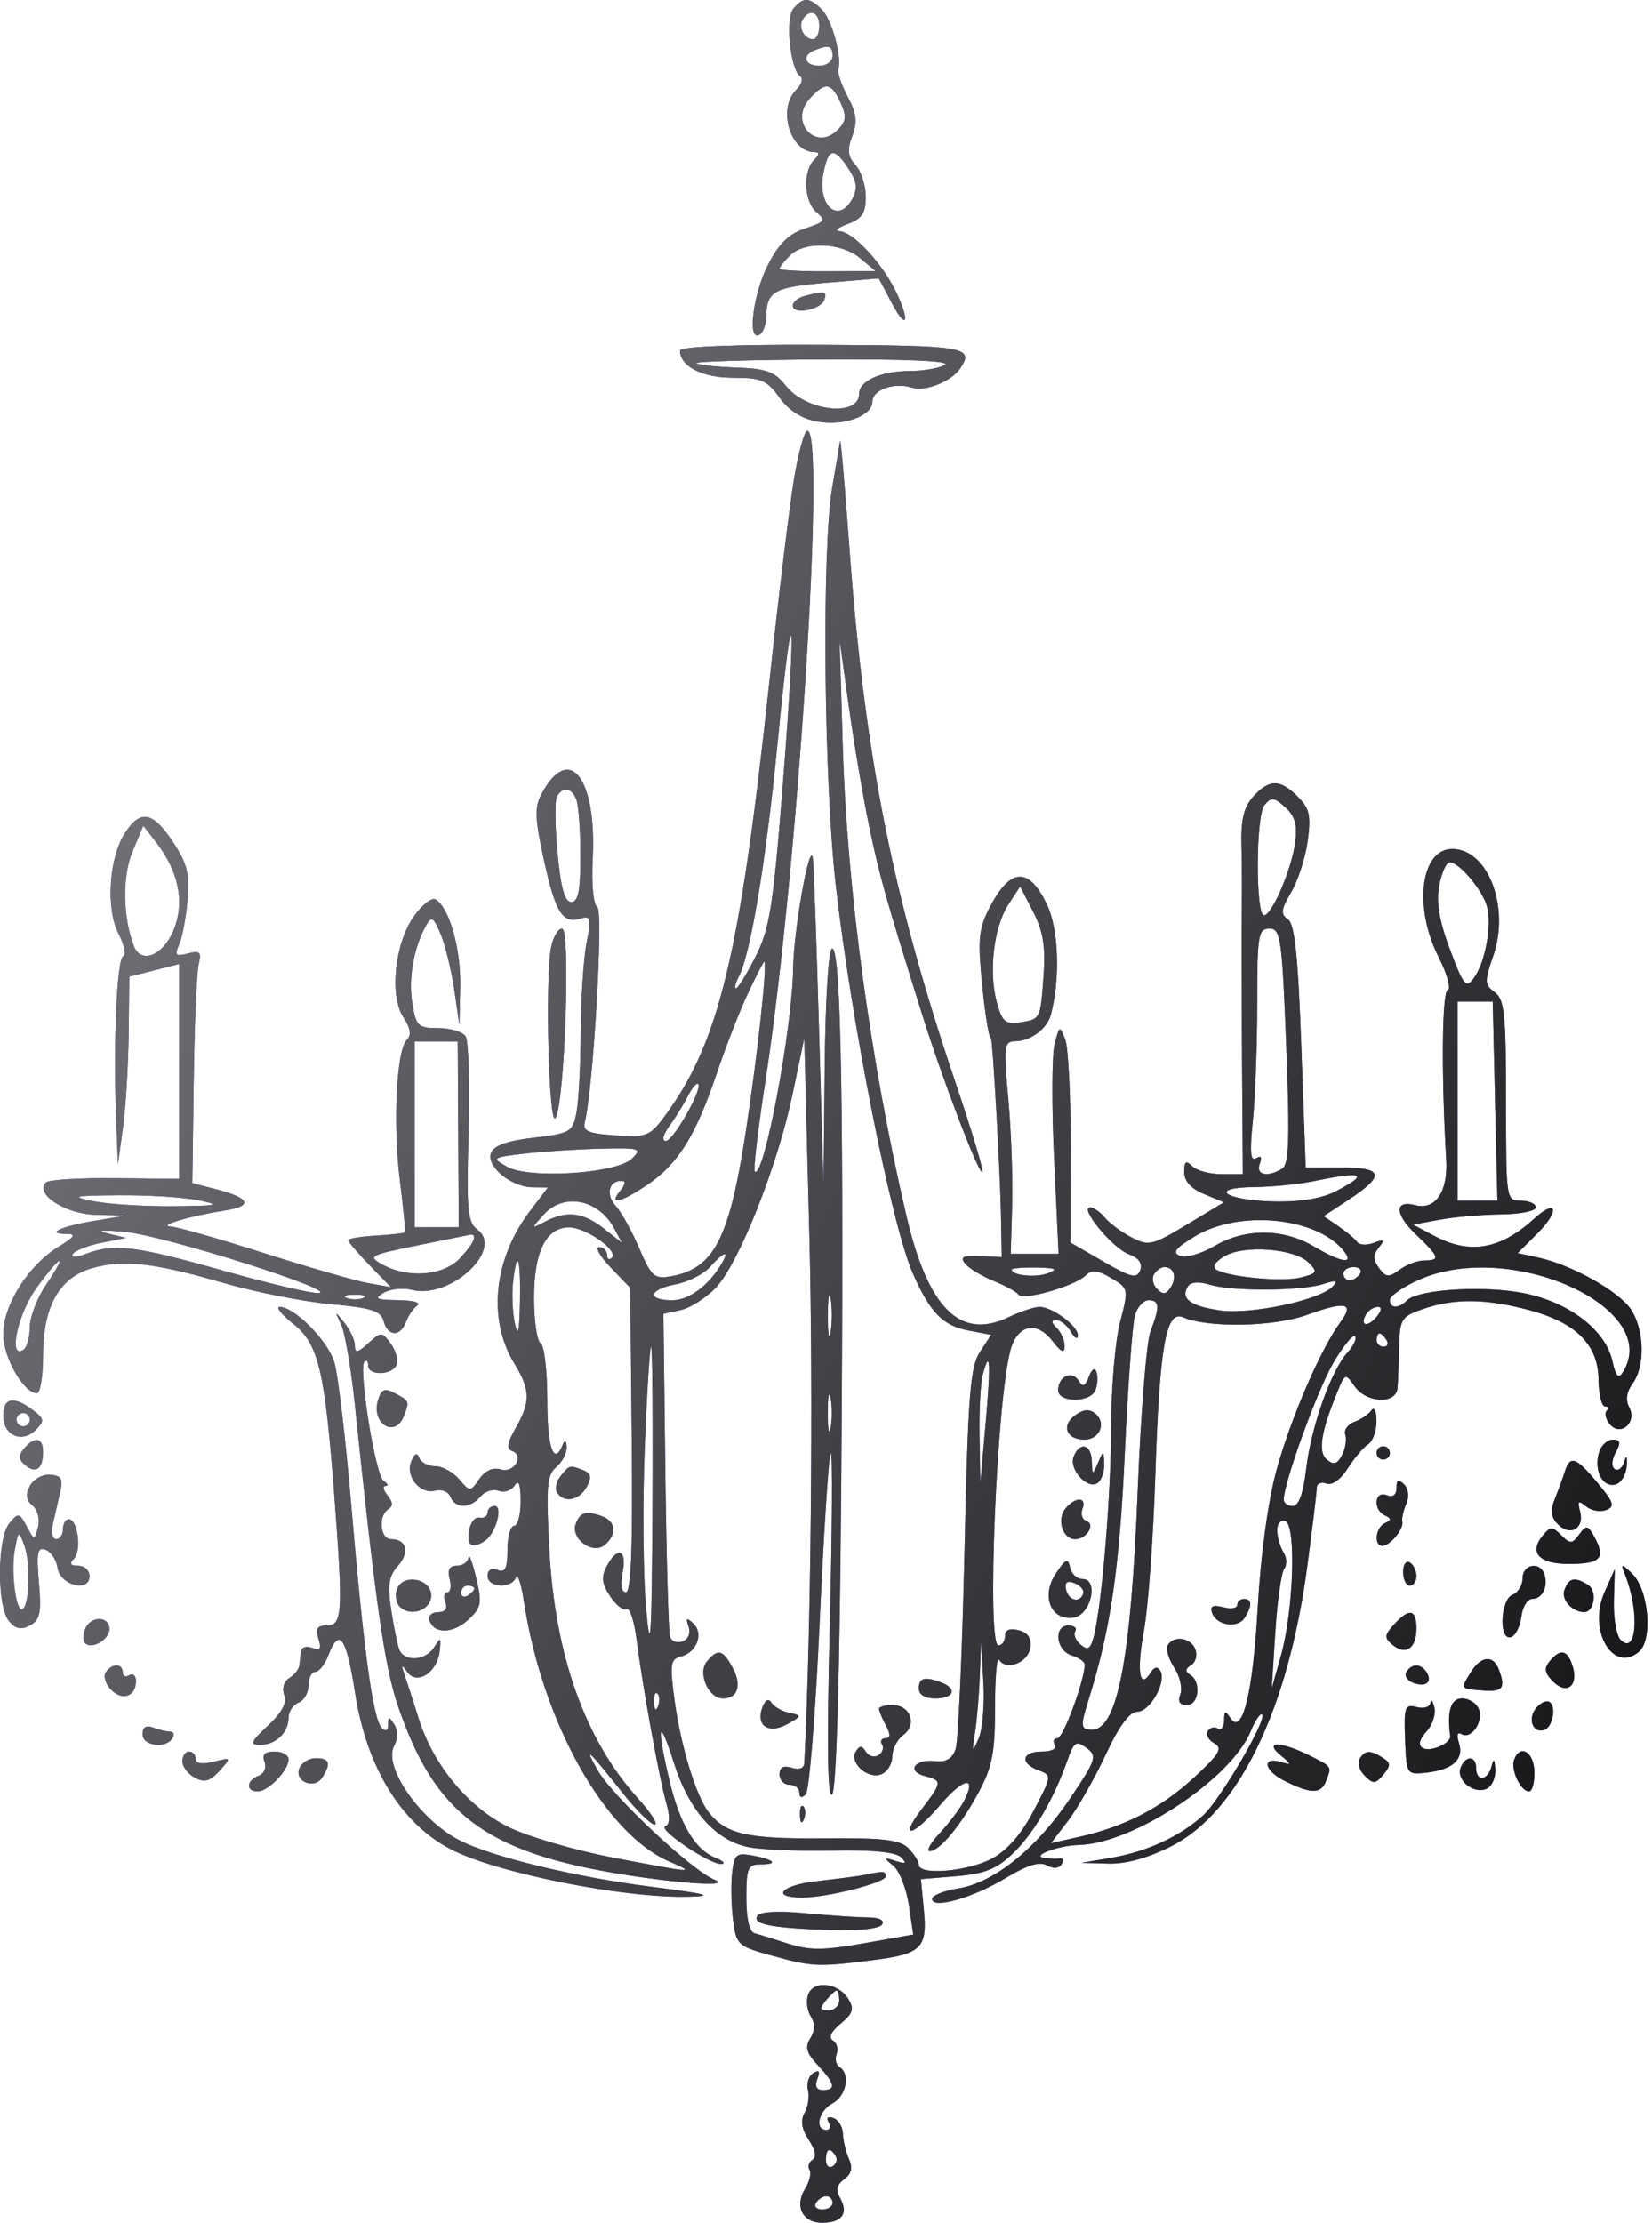
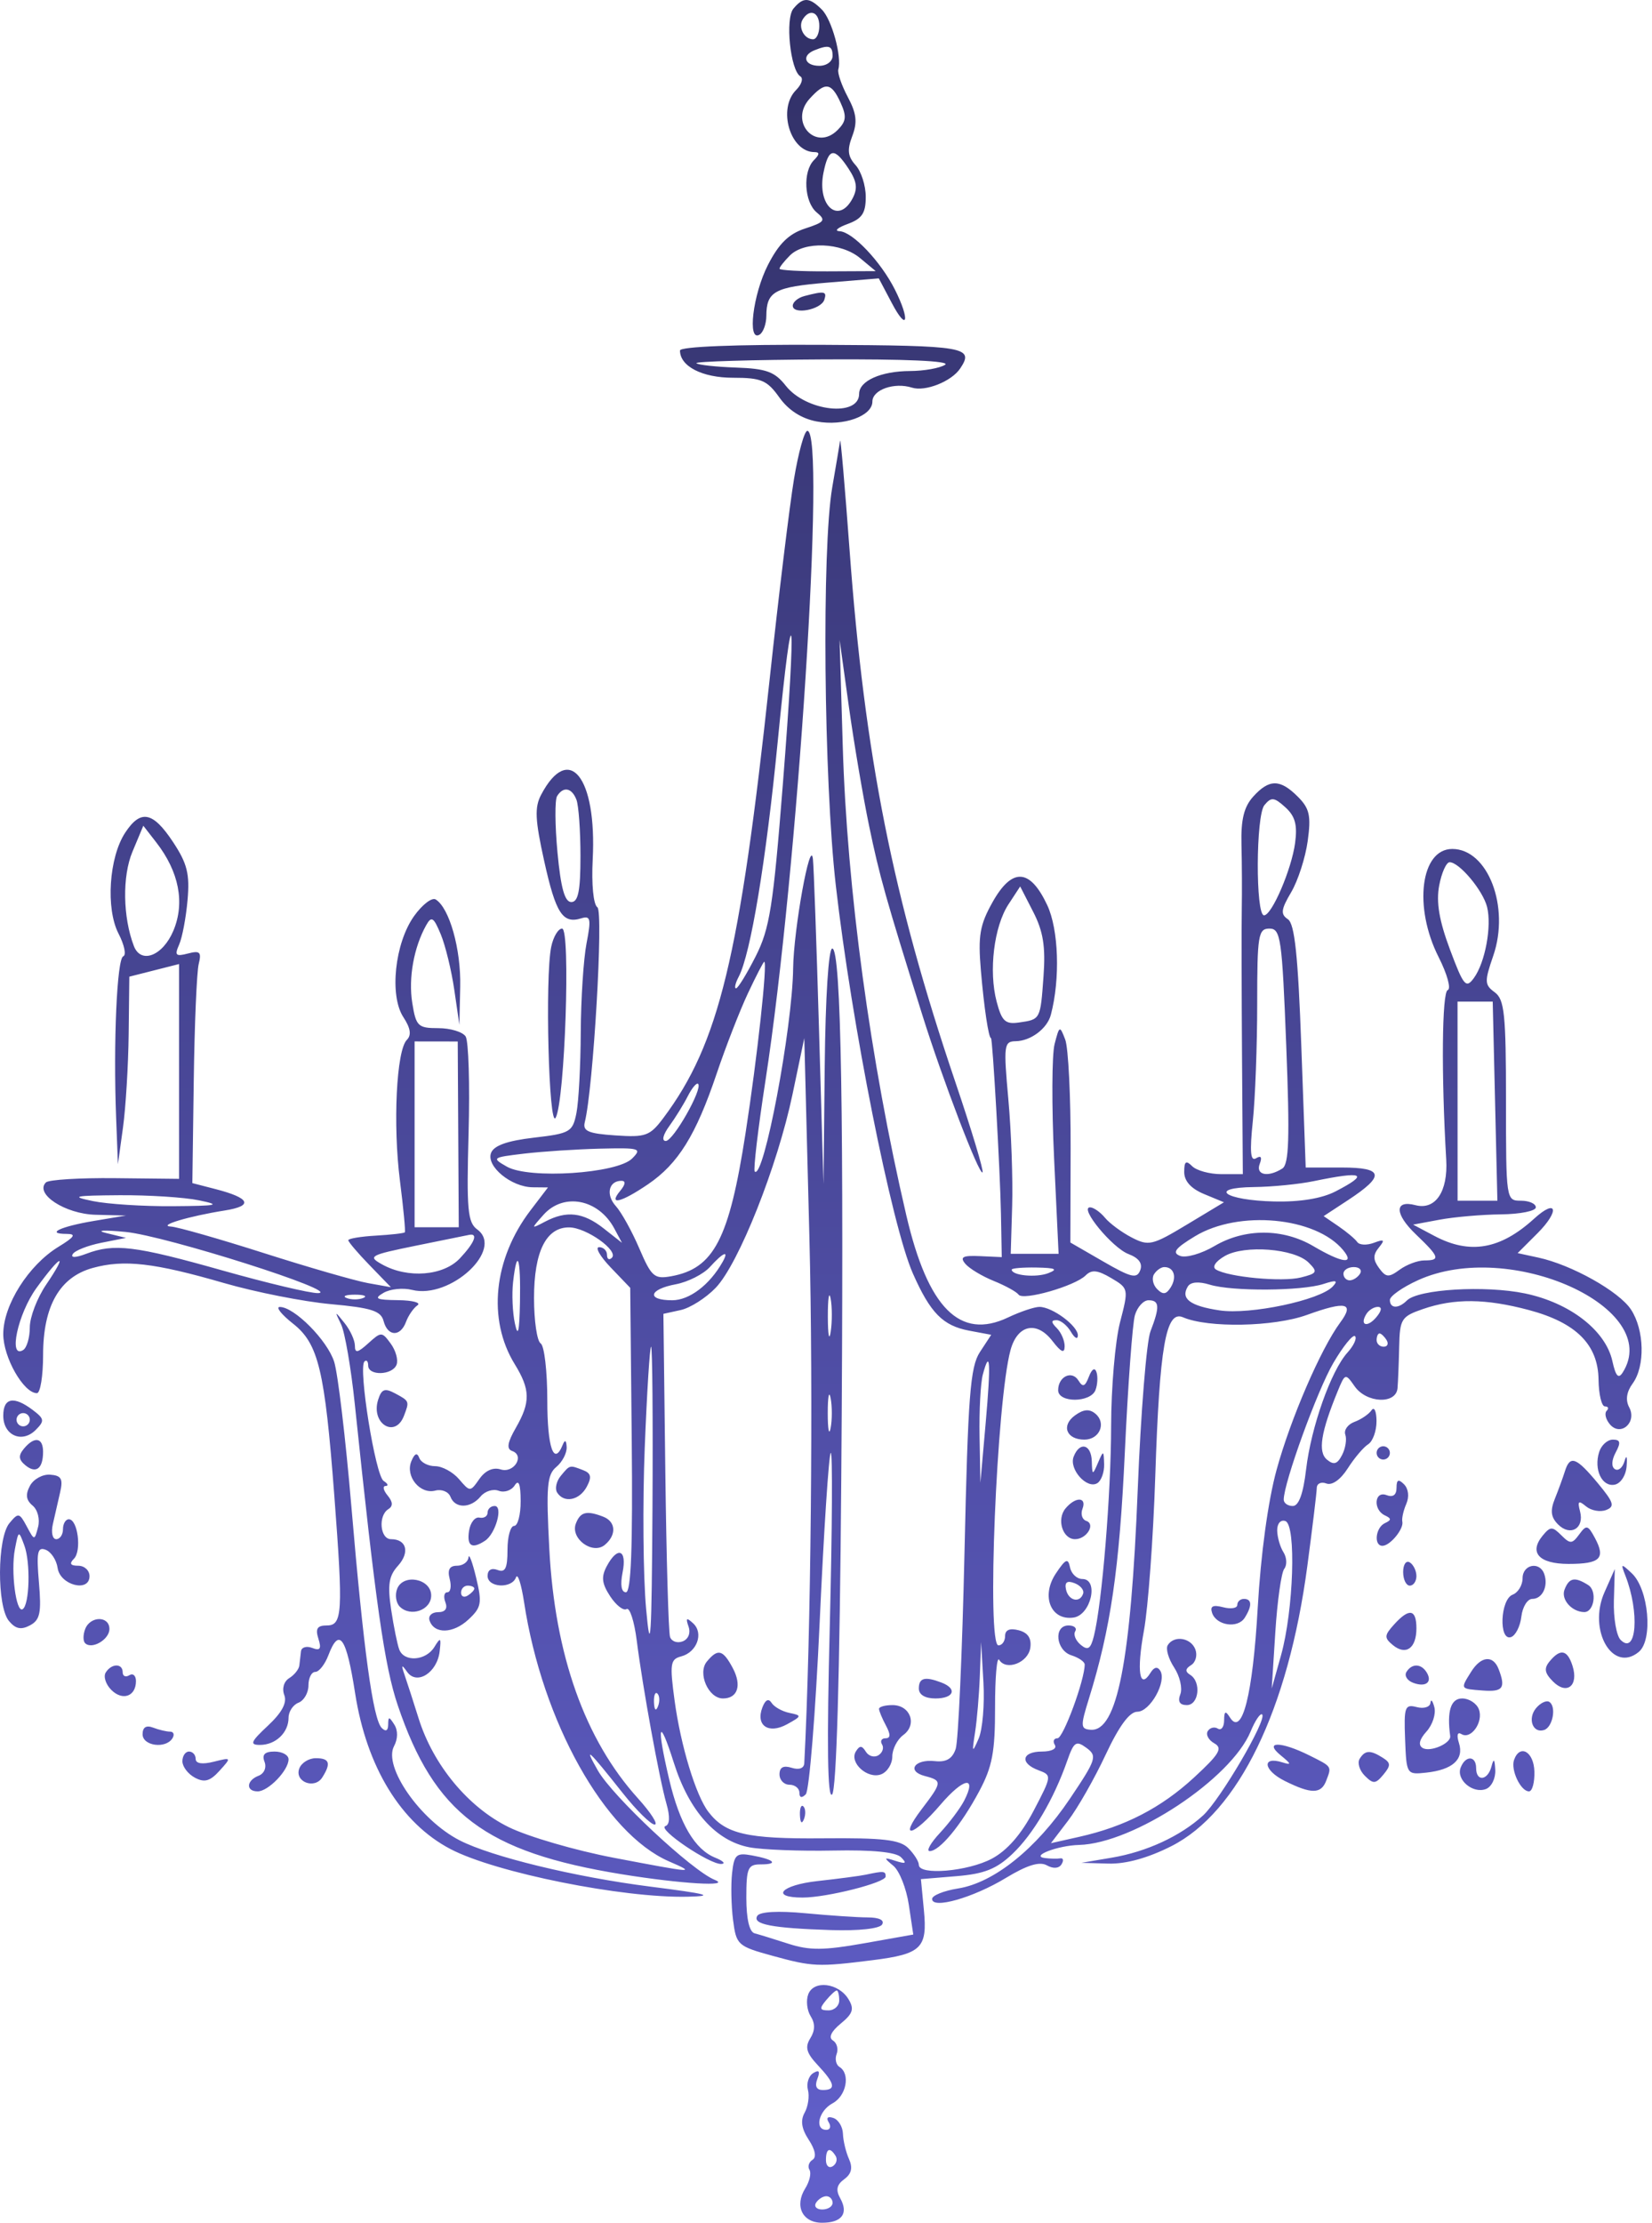
<svg xmlns="http://www.w3.org/2000/svg" width="249" height="335" viewBox="0 0 249 335" fill="none">
  <path fill-rule="evenodd" clip-rule="evenodd" d="M119.585 1.307C118.327 2.822 119.123 10.573 120.631 11.505C121.113 11.803 120.829 12.725 120 13.554C117.169 16.384 119.098 22.919 122.763 22.919C123.562 22.919 123.541 23.27 122.692 24.119C120.975 25.836 121.211 30.441 123.097 32.006C124.519 33.186 124.32 33.463 121.347 34.433C118.89 35.235 117.39 36.708 115.742 39.936C113.468 44.39 112.611 51.582 114.492 50.419C115.042 50.079 115.499 48.815 115.507 47.61C115.533 43.896 116.727 43.245 124.725 42.585L132.459 41.947L134.431 45.683C136.786 50.144 137.201 48.226 134.878 43.619C132.755 39.411 128.516 34.939 126.555 34.84C125.695 34.797 126.23 34.309 127.742 33.757C129.931 32.957 130.492 32.123 130.492 29.664C130.492 27.966 129.804 25.816 128.964 24.888C127.777 23.576 127.664 22.596 128.46 20.503C129.256 18.409 129.105 17.093 127.783 14.613C126.847 12.856 126.205 10.985 126.358 10.455C126.911 8.529 125.376 2.945 123.881 1.451C121.987 -0.443 121.063 -0.474 119.585 1.307ZM120.992 2.919C120.263 4.099 121.209 5.919 122.551 5.919C123.069 5.919 123.492 5.019 123.492 3.919C123.492 1.81 122.037 1.228 120.992 2.919ZM122.742 7.581C120.782 8.372 121.279 9.919 123.492 9.919C124.603 9.919 125.492 9.252 125.492 8.419C125.492 6.878 124.918 6.703 122.742 7.581ZM122.026 14.882C118.884 18.353 122.95 22.89 126.247 19.593C127.553 18.287 127.635 17.527 126.691 15.456C125.301 12.405 124.37 12.291 122.026 14.882ZM124.113 26.062C123.129 30.986 126.382 33.862 128.487 29.929C129.3 28.409 129.163 27.346 127.907 25.429C125.738 22.119 124.873 22.263 124.113 26.062ZM119.063 38.49C118.199 39.355 117.492 40.255 117.492 40.49C117.492 40.726 120.754 40.904 124.742 40.886L131.992 40.852L129.631 38.886C126.794 36.522 121.24 36.314 119.063 38.49ZM121.242 44.608C120.28 44.86 119.492 45.514 119.492 46.062C119.492 47.476 123.751 46.676 124.247 45.169C124.669 43.887 124.279 43.815 121.242 44.608ZM102.492 52.815C102.492 55.2 105.845 56.919 110.495 56.919C114.741 56.919 115.623 57.294 117.465 59.881C118.841 61.814 120.804 63.075 123.11 63.507C127.118 64.259 131.492 62.694 131.492 60.508C131.492 58.726 134.794 57.563 137.454 58.407C139.468 59.046 143.419 57.477 144.727 55.519C146.884 52.289 145.569 52.063 123.992 51.958C110.83 51.894 102.492 52.226 102.492 52.815ZM104.966 54.727C105.223 54.983 107.908 55.279 110.934 55.385C115.508 55.544 116.772 56.005 118.433 58.117C121.487 62 129.492 62.89 129.492 59.347C129.492 57.391 132.771 55.921 137.176 55.904C139.275 55.895 141.646 55.474 142.446 54.968C143.357 54.392 136.537 54.088 124.201 54.155C113.365 54.213 104.71 54.47 104.966 54.727ZM119.678 72.169C119.015 76.157 117.36 89.769 115.999 102.419C111.488 144.342 108.362 157.249 100.014 168.419C97.961 171.165 97.346 171.391 92.748 171.08C88.657 170.805 87.803 170.434 88.145 169.08C89.422 164.016 90.985 137.352 90.042 136.708C89.439 136.297 89.142 133.264 89.336 129.494C89.974 117.089 85.752 111.801 81.56 119.755C80.56 121.653 80.648 123.527 82.028 129.755C83.777 137.643 84.812 139.24 87.613 138.37C89.016 137.934 89.122 138.44 88.406 142.143C87.951 144.495 87.56 150.525 87.536 155.544C87.512 160.563 87.218 166.037 86.884 167.708C86.312 170.571 85.939 170.787 80.457 171.423C76.462 171.887 74.442 172.606 74.016 173.718C73.245 175.725 77.052 178.865 80.293 178.897L82.594 178.919L79.959 182.374C74.383 189.684 73.444 198.812 77.576 205.537C79.946 209.393 79.978 211.264 77.742 215.157C76.482 217.351 76.326 218.322 77.186 218.626C79.149 219.32 77.459 222.043 75.459 221.408C74.325 221.049 73.145 221.576 72.263 222.836C70.874 224.818 70.85 224.818 69.188 222.876C68.266 221.8 66.645 220.919 65.585 220.919C64.526 220.919 63.449 220.356 63.192 219.669C62.876 218.823 62.489 218.989 61.997 220.182C61.059 222.451 63.307 225.201 65.608 224.599C66.573 224.347 67.603 224.765 67.896 225.53C68.589 227.334 70.924 227.308 72.443 225.478C73.1 224.686 74.326 224.302 75.166 224.624C76.006 224.947 77.092 224.582 77.578 223.815C78.181 222.861 78.466 223.607 78.477 226.169C78.485 228.232 78.042 229.919 77.492 229.919C76.942 229.919 76.492 231.542 76.492 233.526C76.492 236.321 76.154 237.003 74.992 236.557C74.078 236.207 73.492 236.556 73.492 237.45C73.492 239.236 77.143 239.422 77.777 237.669C78.026 236.982 78.572 238.669 78.992 241.419C81.737 259.425 91.148 276.253 100.825 280.463C104.98 282.271 104.758 282.256 92.505 279.922C86.74 278.823 79.623 276.75 76.69 275.315C70.579 272.325 65.296 265.953 63.095 258.919C62.32 256.444 61.375 253.519 60.995 252.419C60.441 250.818 60.516 250.718 61.369 251.919C62.831 253.976 65.897 252.035 66.269 248.817C66.511 246.723 66.409 246.641 65.469 248.169C64.188 250.252 60.923 250.485 60.179 248.547C59.89 247.792 59.338 245.074 58.953 242.508C58.398 238.81 58.61 237.446 59.971 235.943C61.807 233.913 61.293 231.919 58.933 231.919C57.278 231.919 56.969 228.36 58.541 227.389C59.257 226.946 59.219 226.295 58.418 225.33C57.774 224.554 57.64 223.912 58.12 223.904C58.599 223.895 58.466 223.554 57.823 223.145C56.585 222.357 53.972 206.105 54.93 205.148C55.239 204.839 55.492 205.111 55.492 205.752C55.492 207.344 59.156 207.237 59.774 205.627C60.046 204.917 59.652 203.49 58.897 202.458C57.567 200.639 57.46 200.638 55.508 202.405C53.902 203.858 53.492 203.931 53.492 202.765C53.492 201.96 52.792 200.428 51.937 199.36C50.429 197.478 50.413 197.484 51.415 199.562C51.983 200.741 52.911 206.141 53.477 211.562C56.616 241.643 57.954 251.031 59.942 256.919C65.466 273.282 73.14 279.069 93.741 282.411C102.619 283.85 110.372 284.317 107.728 283.252C104.297 281.87 92.314 270.655 90.1 266.753C87.928 262.926 88.597 263.534 93.859 270.169C95.931 272.782 98.098 274.919 98.675 274.919C99.252 274.919 98.111 273.132 96.138 270.949C88.161 262.119 83.635 249.383 82.796 233.405C82.3 223.962 82.451 222.198 83.855 221.033C84.755 220.285 85.456 218.942 85.413 218.047C85.363 217.01 85.151 216.873 84.83 217.669C83.487 220.996 82.492 218.148 82.492 210.978C82.492 206.61 82.042 202.759 81.492 202.419C80.942 202.079 80.492 199.003 80.492 195.582C80.492 188.577 82.323 184.906 85.799 184.941C88.388 184.967 93.288 188.456 92.227 189.517C91.823 189.922 91.492 189.727 91.492 189.086C91.492 188.444 90.958 187.919 90.305 187.919C89.652 187.919 90.44 189.298 92.055 190.984L94.992 194.048L95.219 216.984C95.379 233.162 95.122 239.919 94.344 239.919C93.653 239.919 93.466 238.801 93.842 236.919C94.529 233.482 93.096 232.921 91.456 235.986C90.594 237.597 90.706 238.597 91.965 240.518C92.853 241.874 93.968 242.743 94.442 242.45C94.916 242.157 95.604 244.28 95.97 247.168C96.868 254.255 99.377 268.03 100.449 271.771C101.012 273.733 100.955 274.931 100.289 275.153C99.018 275.577 106.954 280.944 108.721 280.856C109.42 280.821 109.006 280.395 107.8 279.909C104.72 278.669 102.433 274.782 100.867 268.131C98.912 259.823 99.295 258.443 101.566 265.61C103.873 272.888 107.914 277.4 112.975 278.35C114.938 278.718 120.612 278.937 125.585 278.836C131.481 278.717 135.038 279.068 135.809 279.845C136.723 280.766 136.537 280.892 134.992 280.397C133.176 279.815 133.144 279.882 134.65 281.13C135.561 281.886 136.611 284.527 136.981 286.998L137.655 291.492L130.201 292.816C124.179 293.886 122.002 293.9 118.87 292.889C116.737 292.2 114.43 291.489 113.742 291.309C112.951 291.102 112.492 289.134 112.492 285.95C112.492 281.457 112.724 280.919 114.659 280.919C117.439 280.919 116.707 280.178 113.319 279.564C110.985 279.141 110.652 279.442 110.342 282.253C110.149 283.994 110.217 287.17 110.492 289.31C110.975 293.066 111.183 293.254 116.492 294.71C122.469 296.35 123.302 296.386 131.492 295.357C138.889 294.428 139.806 293.537 139.256 287.819L138.807 283.141L144.172 282.696C148.37 282.348 150.204 281.617 152.606 279.335C155.735 276.362 158.835 271.092 160.862 265.299C161.863 262.438 162.195 262.218 163.764 263.37C165.413 264.582 165.24 265.111 161.264 271.022C156.186 278.57 149.816 283.684 144.413 284.548C142.257 284.892 140.492 285.603 140.492 286.126C140.492 287.709 146.676 285.952 151.599 282.97C154.805 281.028 156.685 280.448 157.782 281.062C158.751 281.604 159.606 281.544 160 280.907C160.352 280.336 160.27 279.934 159.816 280.013C159.363 280.091 158.317 280.071 157.492 279.967C155.224 279.682 159.417 278.075 162.653 277.989C170.824 277.773 185.54 268.045 188.498 260.904C189.193 259.227 189.977 258.071 190.242 258.335C191.001 259.095 183.916 271.191 181.329 273.552C177.919 276.664 172.824 279.021 167.589 279.906L162.992 280.684L167.063 280.801C169.708 280.878 173.035 279.956 176.563 278.169C186.673 273.048 194.167 257.613 197.047 235.978C197.82 230.171 198.462 224.871 198.472 224.2C198.483 223.53 199.134 223.228 199.918 223.529C200.775 223.858 202.061 222.949 203.144 221.247C204.134 219.692 205.517 218.059 206.218 217.619C206.919 217.179 207.485 215.604 207.477 214.119C207.468 212.634 207.131 211.902 206.727 212.492C206.323 213.082 205.167 213.87 204.159 214.242C203.151 214.615 202.527 215.482 202.774 216.17C203.02 216.857 202.801 218.236 202.287 219.234C201.573 220.619 201.035 220.784 200.007 219.931C198.618 218.778 199.081 215.82 201.619 209.638C202.739 206.909 202.787 206.895 204.183 208.888C205.968 211.436 210.431 211.63 210.643 209.169C210.726 208.207 210.838 205.399 210.893 202.93C210.986 198.729 211.216 198.365 214.492 197.237C219.212 195.612 223.918 195.657 230.428 197.389C237.565 199.289 240.877 202.596 240.942 207.889C240.97 210.102 241.405 211.914 241.909 211.916C242.413 211.918 242.529 212.215 242.167 212.577C241.805 212.939 242.015 213.844 242.633 214.589C244.247 216.534 246.784 214.334 245.562 212.05C244.979 210.96 245.157 209.73 246.083 208.464C247.983 205.865 247.863 200.414 245.836 197.322C244.045 194.588 236.888 190.575 231.87 189.491L228.748 188.816L231.742 185.823C235.135 182.43 234.688 180.481 231.238 183.623C226.134 188.272 221.55 189.064 216.192 186.221L212.992 184.523L216.992 183.779C219.192 183.369 223.355 183.008 226.242 182.977C229.129 182.945 231.492 182.469 231.492 181.919C231.492 181.369 230.48 180.919 229.242 180.919C227.008 180.919 226.992 180.811 226.992 165.838C226.992 152.816 226.761 150.589 225.297 149.518C223.752 148.388 223.732 147.902 225.075 144.005C227.613 136.636 224.264 127.919 218.895 127.919C214.124 127.919 213.02 136.672 216.84 144.217C218.131 146.767 218.748 149 218.211 149.179C217.339 149.47 217.228 161.888 217.984 174.725C218.268 179.546 216.354 182.378 213.344 181.591C210.154 180.756 210.181 182.905 213.4 185.981C216.983 189.406 217.15 189.919 214.683 189.919C213.688 189.919 212.016 190.547 210.967 191.314C209.311 192.525 208.9 192.492 207.858 191.067C206.941 189.813 206.933 189.084 207.825 187.985C208.786 186.799 208.653 186.672 207.072 187.266C206.016 187.662 204.891 187.608 204.572 187.145C204.253 186.682 202.983 185.615 201.751 184.773L199.509 183.243L203.184 180.831C208.81 177.139 208.574 175.919 202.231 175.919H196.804L196.143 157.669C195.645 143.944 195.143 139.193 194.116 138.506C192.989 137.752 193.075 137.044 194.617 134.432C195.643 132.693 196.763 129.22 197.107 126.714C197.629 122.9 197.386 121.813 195.612 120.039C192.94 117.367 191.305 117.364 188.897 120.023C187.495 121.573 187.026 123.485 187.122 127.273C187.193 130.103 187.214 134.444 187.168 136.919C187.121 139.394 187.138 149.407 187.205 159.169L187.327 176.919H184.11C182.34 176.919 180.352 176.379 179.692 175.719C178.759 174.786 178.492 174.981 178.492 176.598C178.492 177.964 179.519 179.102 181.486 179.916L184.48 181.157L178.898 184.518C173.691 187.654 173.132 187.784 170.581 186.465C169.077 185.687 167.262 184.346 166.547 183.485C165.832 182.624 164.822 181.919 164.301 181.919C162.623 181.919 167.648 188.028 170.09 188.956C171.658 189.552 172.254 190.377 171.859 191.404C171.357 192.713 170.497 192.509 166.299 190.086L161.332 187.218L161.371 173.045C161.392 165.249 161.027 157.869 160.559 156.645C159.735 154.492 159.683 154.514 158.955 157.314C158.541 158.906 158.508 166.669 158.881 174.564L159.559 188.919H155.951H152.344L152.56 181.669C152.679 177.681 152.421 170.482 151.987 165.669C151.247 157.472 151.317 156.917 153.094 156.887C155.36 156.849 157.839 154.989 158.389 152.915C159.82 147.517 159.574 140.06 157.843 136.376C155.241 130.837 152.553 130.687 149.613 135.917C147.68 139.358 147.401 140.977 147.843 146.21C148.312 151.764 149.007 156.419 149.368 156.419C149.616 156.419 150.749 176.413 150.871 182.919L150.992 189.419L147.704 189.27C145.121 189.153 144.645 189.399 145.487 190.413C146.076 191.123 148.006 192.289 149.775 193.005C151.544 193.72 153.232 194.65 153.525 195.071C154.19 196.024 162.033 193.778 163.634 192.177C164.541 191.27 165.431 191.361 167.478 192.57C170.121 194.131 170.131 194.181 168.816 199.249C168.088 202.057 167.484 209.094 167.475 214.887C167.458 225.174 166.108 241.618 164.877 246.52C164.389 248.464 163.977 248.736 162.888 247.833C162.132 247.205 161.761 246.293 162.062 245.806C162.363 245.318 161.908 244.919 161.051 244.919C158.769 244.919 159.137 248.671 161.492 249.419C162.592 249.768 163.492 250.392 163.492 250.805C163.492 253.139 160.255 261.919 159.394 261.919C158.833 261.919 158.652 262.369 158.992 262.919C159.343 263.486 158.502 263.919 157.051 263.919C153.986 263.919 153.668 265.679 156.542 266.742C158.559 267.488 158.547 267.585 155.792 272.845C153.938 276.384 151.815 278.82 149.508 280.054C145.894 281.988 138.492 282.617 138.492 280.99C138.492 280.48 137.778 279.348 136.905 278.475C135.63 277.199 133.101 276.909 124.004 276.992C112.565 277.096 109.341 276.35 106.774 273.006C104.88 270.537 102.599 263.031 101.679 256.24C100.929 250.703 101.032 250.011 102.662 249.585C105.052 248.96 106.095 246.097 104.478 244.602C103.469 243.67 103.321 243.772 103.782 245.086C104.124 246.064 103.756 246.987 102.891 247.319C102.08 247.631 101.226 247.33 100.994 246.652C100.761 245.974 100.441 234.742 100.281 221.693L99.992 197.966L102.601 197.394C104.037 197.079 106.413 195.567 107.883 194.032C111.345 190.419 117.179 175.731 119.446 164.919L121.228 156.419L121.997 186.419C122.592 209.64 122.233 246.486 121.225 265.683C121.185 266.446 120.431 266.717 119.325 266.366C118.08 265.971 117.492 266.287 117.492 267.352C117.492 268.214 118.167 268.919 118.992 268.919C119.817 268.919 120.492 269.459 120.492 270.119C120.492 270.883 120.84 270.971 121.449 270.362C121.976 269.835 122.919 258.158 123.546 244.412C124.173 230.666 124.923 219.194 125.214 218.919C125.505 218.644 125.441 230.342 125.071 244.916C124.614 262.933 124.725 271.086 125.419 270.392C126.073 269.738 126.569 252.68 126.8 222.895C127.222 168.488 126.789 142.919 125.445 142.919C124.884 142.919 124.416 150.211 124.307 160.669L124.122 178.419L123.44 154.919C123.065 141.994 122.655 130.519 122.527 129.419C122.141 126.08 119.62 140.031 119.546 145.919C119.432 154.966 115.101 177.862 113.758 176.519C113.522 176.283 114.254 170.089 115.386 162.754C120.241 131.27 124.515 64.919 121.687 64.919C121.244 64.919 120.34 68.181 119.678 72.169ZM126.624 66.419C126.545 66.969 126.014 70.119 125.444 73.419C123.849 82.649 124.16 117.458 125.979 133.419C128.349 154.202 134.399 184.655 137.595 191.882C140.229 197.841 142.118 199.758 146.085 200.502L149.403 201.125L147.698 203.726C146.237 205.954 145.903 210.286 145.375 233.873C145.036 249.023 144.438 262.366 144.047 263.523C143.545 265.007 142.623 265.549 140.918 265.361C137.848 265.024 136.591 266.871 139.391 267.603C142.049 268.298 142.028 268.527 138.941 272.575C135.354 277.278 137.621 276.755 141.754 271.926C145.246 267.846 147.29 267.489 145.335 271.3C144.737 272.466 143.093 274.657 141.683 276.169C140.272 277.681 139.574 278.919 140.131 278.919C141.628 278.919 144.853 275.025 147.584 269.919C149.568 266.212 149.99 263.979 149.982 257.249C149.977 252.755 150.256 249.537 150.602 250.097C151.659 251.808 154.973 250.531 155.294 248.289C155.5 246.853 154.942 246.008 153.544 245.643C152.193 245.29 151.492 245.587 151.492 246.513C151.492 247.286 151.042 247.919 150.492 247.919C148.704 247.919 150.212 211.097 152.314 203.419C153.362 199.593 156.258 198.972 158.636 202.064C159.937 203.755 160.454 203.982 160.47 202.869C160.482 202.017 159.952 200.779 159.292 200.119C158.416 199.243 158.403 198.919 159.242 198.919C159.875 198.919 160.851 199.707 161.412 200.669C161.973 201.631 162.445 201.882 162.462 201.226C162.498 199.803 158.62 196.919 156.671 196.919C155.914 196.919 153.781 197.637 151.931 198.515C144.688 201.952 139.872 197.117 136.608 183.132C131.178 159.864 127.665 133.945 127.025 112.419L126.549 96.419L127.941 106.419C128.706 111.919 130.079 120.019 130.992 124.419C132.567 132.009 133.467 135.206 139.014 152.919C142.07 162.678 147.604 177.14 148.094 176.65C148.305 176.44 146.454 170.296 143.981 162.998C134.571 135.221 130.342 113.955 128.056 82.919C127.347 73.294 126.702 65.869 126.624 66.419ZM117.22 111.761C115.468 129.707 113.135 143.77 111.344 147.169C110.837 148.131 110.655 148.919 110.94 148.919C111.225 148.919 112.553 146.758 113.892 144.117C116.014 139.929 116.539 136.61 117.995 118.182C120.087 91.699 119.584 87.535 117.22 111.761ZM83.969 119.956C83.617 120.526 83.643 124.351 84.028 128.456C84.529 133.804 85.119 135.919 86.109 135.919C87.153 135.919 87.492 134.222 87.492 129.001C87.492 125.196 87.219 121.371 86.885 120.501C86.189 118.686 84.902 118.446 83.969 119.956ZM190.581 121.312C189.283 122.875 189.232 137.919 190.524 137.919C191.696 137.919 194.673 130.99 195.205 127.022C195.572 124.287 195.214 122.977 193.734 121.638C192.045 120.109 191.616 120.065 190.581 121.312ZM18.863 125.476C16.426 129.194 15.92 136.912 17.866 140.675C18.744 142.373 19.065 143.91 18.579 144.091C17.626 144.445 17.066 157.114 17.503 168.419L17.774 175.419L18.534 169.919C18.952 166.894 19.339 160.536 19.393 155.791L19.492 147.162L23.242 146.21L26.992 145.259V161.442V177.626L17.335 177.522C12.023 177.466 7.339 177.754 6.924 178.163C5.178 179.887 9.827 182.92 14.397 183.037L18.992 183.154L14.144 183.968C9.073 184.819 6.789 185.916 10.075 185.923C11.534 185.926 11.234 186.389 8.82 187.86C4.303 190.615 0.492 196.635 0.492 201.016C0.492 204.536 3.559 209.919 5.565 209.919C6.075 209.919 6.494 207.332 6.496 204.169C6.501 196.787 8.985 192.429 13.975 191.051C18.683 189.751 23.233 190.273 33.741 193.318C38.503 194.698 45.758 196.132 49.863 196.504C55.98 197.058 57.415 197.517 57.816 199.049C58.432 201.405 60.35 201.473 61.2 199.169C61.556 198.207 62.329 197.088 62.919 196.684C63.509 196.28 62.192 195.929 59.992 195.904C56.684 195.866 56.307 195.675 57.814 194.798C58.817 194.215 60.747 194.017 62.103 194.357C67.864 195.803 76.028 188.247 71.937 185.255C70.484 184.192 70.311 182.28 70.628 170.725C70.828 163.407 70.628 156.857 70.183 156.169C69.738 155.482 67.883 154.919 66.061 154.919C62.995 154.919 62.702 154.634 62.137 151.102C61.541 147.371 62.374 142.739 64.242 139.401C65.035 137.985 65.362 138.192 66.437 140.786C67.132 142.464 68.047 146.217 68.471 149.128L69.242 154.419L69.367 148.637C69.489 143.007 67.741 136.809 65.671 135.529C65.106 135.181 63.639 136.308 62.409 138.035C59.501 142.119 58.668 150.012 60.801 153.268C61.884 154.92 62.042 155.969 61.319 156.692C59.752 158.259 59.205 169.449 60.282 177.919C60.806 182.044 61.138 185.537 61.019 185.68C60.9 185.824 58.935 186.049 56.652 186.18C54.37 186.312 52.5 186.623 52.497 186.871C52.494 187.12 53.938 188.816 55.705 190.639L58.919 193.954L55.455 193.333C53.55 192.991 46.499 190.958 39.785 188.815C33.071 186.672 26.771 184.873 25.785 184.817C23.638 184.695 28.446 183.254 33.872 182.394C38.234 181.703 37.73 180.525 32.492 179.171L28.992 178.266L29.203 162.842C29.32 154.359 29.655 146.449 29.949 145.264C30.398 143.451 30.139 143.199 28.319 143.675C26.484 144.154 26.283 143.95 27.001 142.33C27.466 141.279 28.037 138.259 28.269 135.619C28.616 131.682 28.222 130.109 26.078 126.869C23.037 122.275 21.194 121.919 18.863 125.476ZM19.96 128.345C18.416 132.036 18.512 138.201 20.179 142.547C21.243 145.317 24.55 144.025 26.141 140.217C27.896 136.016 26.985 131.348 23.544 126.919L21.602 124.419L19.96 128.345ZM216.922 133.438C216.452 135.943 216.92 138.717 218.547 143.066C220.603 148.563 220.964 148.995 222.149 147.373C223.851 145.046 224.87 139.562 224.141 136.656C223.516 134.167 219.958 129.919 218.498 129.919C217.995 129.919 217.286 131.503 216.922 133.438ZM152.006 136.258C149.817 139.599 149 146.293 150.218 150.919C150.993 153.865 151.523 154.364 153.565 154.071C156.844 153.601 156.81 153.665 157.288 147.062C157.608 142.633 157.239 140.333 155.738 137.408L153.768 133.568L152.006 136.258ZM83.082 142.669C82.128 147.285 82.725 170.253 83.752 168.418C85.145 165.931 86.029 139.919 84.721 139.919C84.133 139.919 83.395 141.157 83.082 142.669ZM189.492 151.272C189.492 157.517 189.196 165.462 188.833 168.93C188.35 173.556 188.48 175.045 189.322 174.524C190.066 174.064 190.26 174.36 189.874 175.367C189.227 177.051 191.118 177.443 193.277 176.073C194.288 175.432 194.415 171.488 193.872 157.588C193.238 141.329 193.035 139.919 191.337 139.919C189.652 139.919 189.492 140.903 189.492 151.272ZM112.732 149.669C111.505 152.282 109.388 157.717 108.029 161.748C104.891 171.052 102.223 175.351 97.658 178.452C93.58 181.223 91.616 181.679 93.492 179.419C94.277 178.473 94.344 177.919 93.673 177.919C91.74 177.919 91.271 180.018 92.823 181.732C93.662 182.66 95.255 185.532 96.361 188.114C98.192 192.385 98.626 192.762 101.174 192.3C107.603 191.134 109.896 186.723 112.373 170.748C114.146 159.321 115.716 144.919 115.19 144.919C115.066 144.919 113.96 147.056 112.732 149.669ZM219.692 165.919L219.696 180.919H222.696H225.696L225.344 165.92L224.992 150.921L222.34 150.92L219.688 150.919L219.692 165.919ZM62.492 170.919V184.919H65.819H69.146L69.069 170.924L68.992 156.928L65.742 156.924L62.492 156.919V170.919ZM103.67 165.165C103.039 166.405 101.786 168.431 100.885 169.669C99.929 170.983 99.706 171.919 100.35 171.919C101.487 171.919 105.95 164.043 105.224 163.318C105 163.094 104.301 163.925 103.67 165.165ZM78.992 173.826C74.157 174.399 74.072 174.464 76.403 175.79C79.754 177.696 93.004 176.836 95.275 174.565C96.803 173.037 96.457 172.93 90.456 173.076C86.901 173.163 81.742 173.5 78.992 173.826ZM197.992 177.976C195.792 178.431 191.764 178.83 189.042 178.861C181.897 178.945 184.589 180.866 192.088 181.036C195.961 181.123 199.24 180.583 201.297 179.52C206.469 176.845 205.546 176.414 197.992 177.976ZM13.992 180.976C16.192 181.431 21.592 181.778 25.992 181.746C32.855 181.697 33.423 181.571 29.992 180.862C27.792 180.407 22.392 180.06 17.992 180.092C11.129 180.141 10.561 180.267 13.992 180.976ZM81.897 183.065C80.006 185.194 80.008 185.202 82.176 184.065C85.407 182.37 87.893 182.66 90.985 185.092L93.748 187.265L92.597 185.115C90.209 180.654 84.935 179.643 81.897 183.065ZM180.123 186.271C177.138 188.078 176.623 188.755 177.87 189.234C178.76 189.575 181.092 188.908 183.053 187.75C187.628 185.051 193.377 185.064 197.985 187.783C202.3 190.328 204.288 190.583 202.437 188.353C198.298 183.366 186.709 182.285 180.123 186.271ZM15.992 185.787L18.992 186.52L15.277 187.258C13.234 187.664 11.296 188.428 10.97 188.955C10.605 189.545 11.385 189.53 13 188.916C17.195 187.321 20.34 187.705 33.492 191.419C40.309 193.344 46.811 194.885 47.94 194.842C51.706 194.702 24.978 186.208 18.94 185.626C15.668 185.311 14.342 185.384 15.992 185.787ZM62.62 187.71C55.688 189.128 55.39 189.297 57.62 190.533C61.481 192.673 66.834 192.248 69.318 189.605C71.522 187.258 72.107 185.803 70.742 186.06C70.329 186.138 66.675 186.88 62.62 187.71ZM184.607 189.255C183.208 190.064 182.657 190.903 183.274 191.284C185.128 192.43 193.26 193.194 196.077 192.487C198.542 191.868 198.655 191.654 197.251 190.25C195.128 188.126 187.586 187.533 184.607 189.255ZM107.01 190.899C106.024 191.989 103.704 193.164 101.855 193.511C97.769 194.277 97.403 195.919 101.318 195.919C103.907 195.919 106.955 193.608 108.902 190.169C109.959 188.303 109.038 188.658 107.01 190.899ZM5.498 194.069C2.681 197.958 1.206 204.832 3.492 203.419C4.042 203.079 4.492 201.54 4.492 200C4.492 198.459 5.603 195.56 6.962 193.559C10.358 188.554 9.201 188.957 5.498 194.069ZM77.336 193.169C77.131 194.957 77.253 197.769 77.609 199.419C78.077 201.593 78.288 200.697 78.374 196.169C78.501 189.461 77.948 187.862 77.336 193.169ZM152.492 191.302C152.492 192.193 156.179 192.549 158.008 191.834C159.519 191.244 159.098 191.043 156.242 190.989C154.18 190.951 152.492 191.092 152.492 191.302ZM173.938 192.006C173.569 192.604 173.786 193.613 174.421 194.248C175.293 195.12 175.793 195.05 176.468 193.958C177.421 192.416 176.94 190.919 175.492 190.919C175.007 190.919 174.308 191.408 173.938 192.006ZM202.492 191.919C202.492 192.469 202.915 192.919 203.433 192.919C203.951 192.919 204.652 192.469 204.992 191.919C205.332 191.369 204.908 190.919 204.051 190.919C203.194 190.919 202.492 191.369 202.492 191.919ZM213.742 192.892C211.405 193.953 209.492 195.293 209.492 195.87C209.492 197.182 210.785 197.226 212.055 195.956C213.763 194.248 223.848 193.644 229.847 194.889C236.625 196.296 242.014 200.468 243.03 205.094C243.531 207.372 243.94 207.821 244.585 206.802C250.751 197.067 227.573 186.614 213.742 192.892ZM179.042 193.838C177.906 195.676 179.362 196.777 183.815 197.445C188.424 198.136 198.964 195.911 200.884 193.841C201.733 192.926 201.407 192.838 199.492 193.463C196.205 194.536 185.697 194.602 182.351 193.571C180.682 193.057 179.464 193.155 179.042 193.838ZM124.778 198.419C124.786 201.169 124.98 202.175 125.21 200.655C125.439 199.135 125.433 196.885 125.196 195.655C124.959 194.425 124.771 195.669 124.778 198.419ZM52.242 195.581C52.93 195.859 54.055 195.859 54.742 195.581C55.43 195.304 54.867 195.077 53.492 195.077C52.117 195.077 51.555 195.304 52.242 195.581ZM171.061 198.169C170.695 199.407 170.01 208.744 169.537 218.919C168.726 236.372 167.405 245.414 164.124 255.964C162.835 260.111 162.858 260.521 164.392 260.636C168.382 260.937 170.454 250.36 171.487 224.419C171.946 212.869 172.811 202.152 173.407 200.604C174.838 196.892 174.776 195.919 173.109 195.919C172.348 195.919 171.426 196.931 171.061 198.169ZM196.992 198.127C192.004 199.932 182.093 200.121 178.303 198.482C175.731 197.37 174.769 202.885 174.13 222.419C173.824 231.769 173.053 242.254 172.417 245.72C171.293 251.841 171.753 254.732 173.421 252.033C173.949 251.18 174.47 251.074 174.88 251.737C175.89 253.372 173.35 257.919 171.426 257.919C170.257 257.919 168.677 260.063 166.641 264.413C164.97 267.985 162.432 272.442 161.002 274.317L158.401 277.727L162.685 276.764C169.56 275.219 175.013 272.401 179.974 267.829C183.806 264.296 184.332 263.409 183.027 262.679C182.16 262.193 181.715 261.366 182.04 260.841C182.365 260.316 183.049 260.145 183.561 260.462C184.073 260.778 184.499 260.223 184.507 259.228C184.519 257.803 184.709 257.713 185.4 258.804C187.226 261.688 188.827 255.341 189.571 242.269C190.029 234.212 191.132 226.142 192.414 221.473C194.531 213.754 199.087 203.214 202.013 199.264C204.207 196.303 202.869 195.999 196.992 198.127ZM44.175 199.45C48.003 202.467 48.954 206.441 50.394 225.419C51.729 243.012 51.618 244.919 49.258 244.919C47.814 244.919 47.509 245.398 47.99 246.913C48.476 248.443 48.259 248.767 47.057 248.306C46.196 247.975 45.436 248.203 45.367 248.812C45.298 249.421 45.186 250.385 45.117 250.955C45.048 251.526 44.364 252.38 43.596 252.855C42.785 253.356 42.473 254.427 42.851 255.412C43.291 256.559 42.494 258.048 40.391 260.013C37.783 262.45 37.588 262.919 39.186 262.919C41.546 262.919 43.492 261.069 43.492 258.826C43.492 257.895 44.167 256.874 44.992 256.557C45.817 256.241 46.492 255.068 46.492 253.95C46.492 252.833 46.953 251.919 47.517 251.919C48.08 251.919 48.969 250.794 49.492 249.419C51.128 245.116 52.204 246.638 53.524 255.123C55.255 266.254 60.424 274.699 67.9 278.612C74.708 282.175 93.907 286.027 103.684 285.791C107.868 285.69 106.662 285.367 97.992 284.266C86.709 282.833 74.096 279.772 69.274 277.296C63.341 274.25 57.735 266.201 59.392 263.106C59.978 262.01 59.996 260.748 59.438 259.865C58.64 258.605 58.521 258.605 58.507 259.869C58.498 260.787 58.143 260.97 57.539 260.366C56.222 259.049 54.801 248.678 52.955 226.919C52.092 216.744 50.93 206.971 50.372 205.202C49.351 201.959 44.34 196.91 42.165 196.93C41.52 196.936 42.424 198.07 44.175 199.45ZM205.951 197.986C204.875 199.727 206.1 200.096 207.472 198.443C208.261 197.493 208.337 196.919 207.673 196.919C207.089 196.919 206.313 197.399 205.951 197.986ZM200.961 205.382C198.554 209.488 193.492 223.434 193.492 225.957C193.492 226.486 194.105 226.919 194.854 226.919C195.761 226.919 196.433 225.074 196.865 221.401C197.615 215.022 200.619 206.542 203.099 203.801C204.042 202.759 204.556 201.649 204.241 201.334C203.926 201.02 202.45 202.841 200.961 205.382ZM207.492 201.919C207.492 202.469 207.969 202.919 208.551 202.919C209.133 202.919 209.332 202.469 208.992 201.919C208.652 201.369 208.176 200.919 207.933 200.919C207.69 200.919 207.492 201.369 207.492 201.919ZM97.177 218.169C96.845 226.556 96.939 237.469 97.386 242.419C98.05 249.79 98.224 247.029 98.345 227.169C98.426 213.832 98.332 202.919 98.136 202.919C97.94 202.919 97.509 209.782 97.177 218.169ZM148.133 207.129C147.795 208.389 147.576 212.569 147.645 216.419L147.771 223.419L148.565 214.436C149.373 205.303 149.237 203.007 148.133 207.129ZM164.122 207.442C163.544 208.947 163.204 209.071 162.55 208.013C161.565 206.419 159.492 207.412 159.492 209.478C159.492 211.399 164.379 211.376 165.118 209.452C165.427 208.645 165.496 207.43 165.27 206.753C165.018 205.998 164.573 206.266 164.122 207.442ZM56.995 210.911C55.858 214.492 59.557 216.798 60.885 213.337C61.73 211.135 61.721 211.112 59.559 209.955C57.99 209.115 57.507 209.295 56.995 210.911ZM124.764 212.919C124.764 215.394 124.959 216.407 125.198 215.169C125.436 213.931 125.436 211.907 125.198 210.669C124.959 209.431 124.764 210.444 124.764 212.919ZM0.492 213.312C0.492 216.282 3.313 217.526 5.374 215.466C6.743 214.096 6.699 213.786 4.947 212.461C2.082 210.295 0.492 210.599 0.492 213.312ZM162.007 213.284C159.913 214.815 160.745 216.919 163.444 216.919C165.74 216.919 166.799 214.419 165.101 213.009C164.194 212.257 163.304 212.336 162.007 213.284ZM2.492 213.919C2.492 214.469 2.942 214.919 3.492 214.919C4.042 214.919 4.492 214.469 4.492 213.919C4.492 213.369 4.042 212.919 3.492 212.919C2.942 212.919 2.492 213.369 2.492 213.919ZM3.602 218.286C2.745 219.319 2.799 219.929 3.822 220.778C5.425 222.108 6.492 221.299 6.492 218.752C6.492 216.584 5.19 216.374 3.602 218.286ZM241.037 218.778C240.199 221.418 241.454 224.072 243.368 223.708C244.282 223.534 245.073 222.31 245.177 220.909C245.286 219.439 245.152 219.141 244.851 220.181C244.57 221.15 243.923 221.686 243.414 221.371C242.855 221.025 242.899 220.027 243.524 218.858C244.332 217.349 244.237 216.919 243.095 216.919C242.287 216.919 241.361 217.756 241.037 218.778ZM161.824 219.497C161.099 221.385 163.84 224.44 165.396 223.478C165.999 223.106 166.46 221.815 166.422 220.61C166.354 218.498 166.321 218.491 165.492 220.419C164.672 222.327 164.629 222.316 164.562 220.169C164.482 217.587 162.723 217.155 161.824 219.497ZM207.492 218.919C207.492 219.469 207.942 219.919 208.492 219.919C209.042 219.919 209.492 219.469 209.492 218.919C209.492 218.369 209.042 217.919 208.492 217.919C207.942 217.919 207.492 218.369 207.492 218.919ZM235.879 221.669C235.577 222.631 234.892 224.504 234.358 225.831C233.636 227.626 233.76 228.615 234.844 229.699C236.697 231.552 238.825 230.3 238.158 227.749C237.745 226.169 237.914 226.024 239.058 226.974C239.833 227.617 241.19 227.865 242.074 227.526C243.437 227.003 243.249 226.391 240.836 223.486C237.572 219.558 236.649 219.22 235.879 221.669ZM84.528 222.375C83.864 223.176 83.61 224.301 83.965 224.875C84.991 226.536 87.331 226.088 88.439 224.019C89.218 222.563 89.09 221.979 87.892 221.519C85.826 220.726 85.916 220.703 84.528 222.375ZM4.515 223.876C3.812 225.189 3.924 226.033 4.91 226.851C5.679 227.489 6.045 228.913 5.74 230.079C5.194 232.165 5.194 232.165 4.022 229.975C2.925 227.925 2.757 227.894 1.421 229.505C-0.435 231.74 -0.486 242.036 1.347 244.244C2.346 245.448 3.18 245.621 4.52 244.904C6.038 244.091 6.261 243.023 5.868 238.438C5.476 233.864 5.646 233.041 6.886 233.517C7.705 233.831 8.514 235.063 8.684 236.254C9.054 238.858 13.492 239.997 13.492 237.489C13.492 236.625 12.727 235.919 11.792 235.919C10.603 235.919 10.408 235.603 11.143 234.868C12.337 233.674 11.723 228.919 10.375 228.919C9.89 228.919 9.492 229.594 9.492 230.419C9.492 231.244 9.033 231.919 8.472 231.919C7.912 231.919 7.682 230.907 7.962 229.669C8.242 228.431 8.734 226.28 9.056 224.887C9.532 222.832 9.252 222.327 7.569 222.2C6.429 222.114 5.054 222.868 4.515 223.876ZM210.492 224.188C210.492 225.26 209.956 225.651 208.992 225.281C207.154 224.575 206.916 227.484 208.742 228.336C209.742 228.802 209.742 229.036 208.742 229.502C207.327 230.163 207.026 232.919 208.37 232.919C209.519 232.919 211.617 230.369 211.368 229.274C211.262 228.804 211.531 227.601 211.966 226.602C212.434 225.528 212.294 224.321 211.625 223.652C210.781 222.808 210.492 222.945 210.492 224.188ZM160.597 227.292C159.233 228.936 160.164 231.919 162.04 231.919C163.785 231.919 165.175 229.647 163.725 229.163C163.109 228.958 162.852 228.144 163.155 227.354C163.856 225.527 162.098 225.484 160.597 227.292ZM73.492 227.919C73.492 228.469 72.94 228.806 72.266 228.669C71.591 228.532 70.885 229.431 70.696 230.669C70.345 232.972 71.131 233.456 73.107 232.154C74.707 231.1 75.867 226.919 74.559 226.919C73.972 226.919 73.492 227.369 73.492 227.919ZM86.798 229.564C85.932 231.82 89.313 234.312 91.16 232.78C92.959 231.286 92.841 229.267 90.91 228.526C88.406 227.565 87.475 227.8 86.798 229.564ZM192.507 230.586C192.516 231.594 192.94 233.079 193.45 233.885C193.96 234.692 194.015 235.817 193.572 236.385C193.128 236.954 192.522 241.244 192.225 245.919L191.684 254.419L193.084 249.419C194.98 242.646 195.399 229.77 193.742 229.19C193.035 228.942 192.499 229.548 192.507 230.586ZM232.544 231.356C230.405 233.933 231.958 235.646 236.434 235.646C241.193 235.646 242.042 234.816 240.407 231.759C239.342 229.77 239.114 229.716 238.032 231.196C236.965 232.654 236.67 232.669 235.327 231.326C233.984 229.983 233.681 229.986 232.544 231.356ZM2.244 233.435C1.606 236.775 2.42 243.082 3.411 242.469C4.454 241.824 4.625 235.453 3.668 232.866C2.813 230.554 2.794 230.561 2.244 233.435ZM70.612 234.669C70.546 235.357 69.765 235.919 68.875 235.919C67.751 235.919 67.418 236.528 67.782 237.919C68.069 239.019 67.911 239.919 67.43 239.919C66.949 239.919 66.814 240.594 67.13 241.419C67.502 242.388 67.107 242.919 66.016 242.919C65.086 242.919 64.513 243.482 64.742 244.169C65.434 246.248 68.299 246.177 70.611 244.023C72.569 242.199 72.686 241.554 71.762 237.705C71.196 235.348 70.678 233.982 70.612 234.669ZM159.136 237.102C156.877 240.494 158.379 244.218 161.81 243.73C164.434 243.356 165.671 237.919 163.132 237.919C162.311 237.919 161.478 237.131 161.281 236.169C160.983 234.714 160.622 234.872 159.136 237.102ZM211.492 236.86C211.492 237.992 211.942 238.919 212.492 238.919C213.042 238.919 213.492 238.271 213.492 237.478C213.492 236.685 213.042 235.759 212.492 235.419C211.942 235.079 211.492 235.728 211.492 236.86ZM229.492 237.812C229.492 238.853 228.817 239.964 227.992 240.281C226.124 240.998 225.878 247.287 227.742 246.675C228.43 246.449 229.134 245.062 229.308 243.592C229.482 242.122 230.222 240.919 230.951 240.919C232.475 240.919 233.4 239.001 232.761 237.169C232.075 235.202 229.492 235.71 229.492 237.812ZM244.991 237.419C247.157 242.949 246.671 249.498 244.272 247.099C243.637 246.464 243.179 243.801 243.255 241.181L243.392 236.419L241.837 239.919C239.302 245.625 243.075 252.17 247.014 248.9C249.184 247.1 248.504 239.454 245.961 237.066C244.321 235.525 244.259 235.548 244.991 237.419ZM59.855 239.416C59.509 240.317 59.688 241.515 60.253 242.08C61.883 243.71 64.992 242.611 64.992 240.405C64.992 237.862 60.764 237.047 59.855 239.416ZM160.669 239.475C161.026 241.186 162.76 241.616 163.259 240.117C163.434 239.594 162.85 238.887 161.962 238.546C160.848 238.118 160.447 238.406 160.669 239.475ZM235.815 239.52C235.251 240.989 236.893 242.867 238.773 242.904C240.282 242.933 240.768 239.708 239.388 238.833C237.362 237.551 236.508 237.715 235.815 239.52ZM69.492 239.978C69.492 240.56 69.942 240.759 70.492 240.419C71.042 240.079 71.492 239.603 71.492 239.36C71.492 239.117 71.042 238.919 70.492 238.919C69.942 238.919 69.492 239.396 69.492 239.978ZM186.492 241.825C186.492 242.324 185.532 242.481 184.358 242.174C182.821 241.772 182.355 242.008 182.691 243.017C183.328 244.931 186.557 245.424 187.607 243.767C188.75 241.963 188.708 240.919 187.492 240.919C186.942 240.919 186.492 241.327 186.492 241.825ZM210.122 244.776C208.645 246.407 208.621 246.781 209.923 247.862C211.892 249.496 213.492 248.374 213.492 245.36C213.492 242.443 212.403 242.254 210.122 244.776ZM12.837 245.462C12.511 246.311 12.506 247.266 12.825 247.586C13.834 248.595 16.492 247.047 16.492 245.45C16.492 243.454 13.604 243.464 12.837 245.462ZM176.009 247.891C175.679 248.425 176.113 249.937 176.973 251.25C177.833 252.563 178.254 254.376 177.908 255.278C177.485 256.38 177.806 256.919 178.885 256.919C180.712 256.919 181.097 253.411 179.385 252.353C178.6 251.868 178.643 251.444 179.531 250.895C180.22 250.469 180.507 249.4 180.169 248.52C179.491 246.752 176.951 246.368 176.009 247.891ZM147.685 252.544C147.579 255.363 147.255 259.188 146.965 261.044C146.485 264.121 146.533 264.202 147.508 261.967C148.096 260.619 148.42 256.794 148.227 253.467L147.877 247.419L147.685 252.544ZM106.545 250.355C105.101 252.095 106.766 255.919 108.968 255.919C111.201 255.919 111.837 253.933 110.441 251.324C108.955 248.547 108.201 248.36 106.545 250.355ZM233.58 250.313C232.685 251.391 232.801 252.085 234.093 253.377C236.164 255.448 237.969 253.996 237.024 251.02C236.248 248.575 235.201 248.36 233.58 250.313ZM221.733 251.905C220.093 254.531 220.048 254.46 223.492 254.722C226.533 254.954 226.979 254.352 225.885 251.501C225.055 249.337 223.225 249.515 221.733 251.905ZM15.933 252.015C15.56 252.618 15.94 253.796 16.778 254.633C18.474 256.33 20.492 255.606 20.492 253.301C20.492 252.476 20.042 252.079 19.492 252.419C18.942 252.759 18.492 252.56 18.492 251.978C18.492 250.591 16.798 250.616 15.933 252.015ZM211.988 251.926C211.645 252.48 212.088 253.211 212.972 253.55C214.886 254.284 215.953 253.475 215.033 251.986C214.203 250.642 212.798 250.615 211.988 251.926ZM138.492 254.419C138.492 255.352 139.436 255.919 140.992 255.919C143.785 255.919 144.345 254.46 141.91 253.526C139.408 252.566 138.492 252.805 138.492 254.419ZM98.571 256.502C98.619 257.667 98.856 257.904 99.175 257.107C99.464 256.385 99.428 255.522 99.096 255.19C98.764 254.858 98.528 255.448 98.571 256.502ZM114.913 257.264C113.863 260 115.836 261.347 118.635 259.805C120.867 258.576 120.886 258.485 118.992 258.097C117.892 257.872 116.679 257.19 116.296 256.581C115.846 255.866 115.357 256.107 114.913 257.264ZM215.608 256.575C215.544 257.215 214.618 257.503 213.534 257.22C211.752 256.754 211.595 257.191 211.784 262.063C211.99 267.377 212.016 267.416 214.98 267.094C218.945 266.662 220.683 265.096 219.907 262.653C219.527 261.454 219.671 260.912 220.272 261.283C221.716 262.176 223.634 259.452 222.902 257.546C222.559 256.651 221.426 255.919 220.385 255.919C218.679 255.919 218.072 257.824 218.582 261.579C218.733 262.692 215.542 264.068 214.419 263.374C213.729 262.948 213.936 262.086 215.015 260.894C215.924 259.89 216.455 258.247 216.196 257.243C215.936 256.24 215.672 255.939 215.608 256.575ZM231.519 257.386C230.201 258.975 231.046 261.234 232.746 260.668C234.053 260.232 234.62 257.116 233.516 256.434C233.078 256.163 232.179 256.591 231.519 257.386ZM132.492 257.485C132.492 257.796 132.958 258.921 133.527 259.985C134.257 261.349 134.24 261.919 133.468 261.919C132.866 261.919 132.633 262.338 132.949 262.85C133.266 263.362 133.017 264.095 132.397 264.478C131.776 264.861 130.925 264.62 130.505 263.94C129.914 262.984 129.574 262.977 128.999 263.908C127.961 265.588 130.779 268.13 132.814 267.349C133.737 266.995 134.492 265.79 134.492 264.672C134.492 263.554 135.24 262.092 136.154 261.424C138.29 259.863 137.224 256.919 134.523 256.919C133.406 256.919 132.492 257.174 132.492 257.485ZM21.492 261.312C21.492 263.078 24.985 263.549 25.992 261.919C26.332 261.369 26.17 260.919 25.633 260.919C25.095 260.919 23.944 260.646 23.074 260.312C22.036 259.914 21.492 260.257 21.492 261.312ZM193.051 264.501C194.659 265.811 194.697 265.99 193.274 265.544C190.137 264.562 190.418 266.736 193.635 268.341C197.628 270.333 199.12 270.332 199.885 268.337C200.74 266.11 200.817 266.228 197.338 264.492C193.036 262.346 190.413 262.351 193.051 264.501ZM27.492 265.384C27.492 266.189 28.335 267.3 29.366 267.852C30.818 268.629 31.657 268.394 33.089 266.812C34.914 264.796 34.902 264.778 32.215 265.452C30.478 265.888 29.492 265.735 29.492 265.027C29.492 264.418 29.042 263.919 28.492 263.919C27.942 263.919 27.492 264.578 27.492 265.384ZM39.868 265.457C40.204 266.332 39.819 267.24 38.975 267.564C37.124 268.274 37.027 269.919 38.837 269.919C40.438 269.919 43.492 266.751 43.492 265.09C43.492 264.446 42.544 263.919 41.385 263.919C39.9 263.919 39.452 264.373 39.868 265.457ZM204.933 265.015C204.56 265.618 204.91 266.765 205.71 267.565C206.982 268.837 207.333 268.816 208.514 267.393C209.651 266.022 209.638 265.624 208.428 264.858C206.531 263.658 205.75 263.693 204.933 265.015ZM228.21 265.169C227.67 266.677 229.206 269.919 230.46 269.919C230.954 269.919 231.32 268.569 231.273 266.919C231.188 263.934 229.084 262.732 228.21 265.169ZM45.116 266.457C44.346 268.464 47.406 269.665 48.578 267.815C49.929 265.68 49.672 264.919 47.599 264.919C46.558 264.919 45.44 265.611 45.116 266.457ZM220.158 266.346C219.457 268.175 222.005 270.32 223.979 269.562C224.811 269.243 225.44 267.955 225.376 266.7C225.29 265.007 225.142 264.87 224.803 266.169C224.244 268.307 222.492 268.496 222.492 266.419C222.492 264.513 220.881 264.463 220.158 266.346ZM120.571 273.502C120.619 274.667 120.856 274.904 121.175 274.107C121.464 273.385 121.428 272.522 121.096 272.19C120.764 271.858 120.528 272.448 120.571 273.502ZM130.492 282.473C129.667 282.651 126.398 283.082 123.228 283.431C117.725 284.038 116.021 285.919 120.975 285.919C124.632 285.919 133.492 283.674 133.492 282.747C133.492 281.912 133.22 281.887 130.492 282.473ZM114.144 288.673C113.352 289.954 116.329 290.529 125.26 290.819C129.401 290.953 132.565 290.609 132.953 289.983C133.357 289.328 132.53 288.916 130.801 288.912C129.256 288.908 125.018 288.624 121.382 288.28C117.295 287.894 114.533 288.044 114.144 288.673ZM121.828 300.485C121.468 301.423 121.63 302.915 122.189 303.8C122.881 304.898 122.864 305.952 122.134 307.121C121.296 308.462 121.545 309.346 123.278 311.191C125.863 313.943 126.058 314.919 124.023 314.919C123.064 314.919 122.776 314.342 123.193 313.255C123.643 312.083 123.46 311.821 122.575 312.368C121.883 312.795 121.523 313.93 121.774 314.89C122.025 315.85 121.803 317.398 121.281 318.331C120.62 319.512 120.808 320.753 121.901 322.421C122.886 323.923 123.096 325.046 122.465 325.436C121.912 325.778 121.707 326.458 122.01 326.947C122.312 327.437 122.023 328.696 121.368 329.746C119.713 332.397 120.948 334.919 123.902 334.919C126.9 334.919 127.931 333.526 126.64 331.219C125.945 329.977 126.113 329.185 127.248 328.355C128.344 327.554 128.56 326.637 127.966 325.314C127.498 324.272 127.088 322.559 127.054 321.507C127.02 320.456 126.367 319.385 125.603 319.128C124.759 318.843 124.488 319.103 124.912 319.789C125.296 320.411 125.133 320.919 124.551 320.919C122.722 320.919 123.399 318.039 125.492 316.919C127.568 315.808 128.204 312.477 126.536 311.446C126.01 311.121 125.815 310.24 126.104 309.488C126.392 308.736 126.138 307.818 125.539 307.448C124.845 307.019 125.273 306.097 126.721 304.909C128.56 303.399 128.782 302.7 127.89 301.232C126.397 298.777 122.661 298.316 121.828 300.485ZM124.492 301.419C123.472 302.648 123.541 302.919 124.87 302.919C125.762 302.919 126.492 302.244 126.492 301.419C126.492 300.594 126.322 299.919 126.114 299.919C125.907 299.919 125.177 300.594 124.492 301.419ZM124.492 325.478C124.492 326.335 124.949 326.754 125.508 326.409C126.067 326.063 126.266 325.362 125.949 324.85C125.092 323.463 124.492 323.721 124.492 325.478ZM122.992 331.919C122.652 332.469 123.076 332.919 123.933 332.919C124.79 332.919 125.492 332.469 125.492 331.919C125.492 331.369 125.069 330.919 124.551 330.919C124.033 330.919 123.332 331.369 122.992 331.919Z" fill="url(#paint0_linear_4862_1103)" />
-   <path fill-rule="evenodd" clip-rule="evenodd" d="M119.585 1.307C118.327 2.822 119.123 10.573 120.631 11.505C121.113 11.803 120.829 12.725 120 13.554C117.169 16.384 119.098 22.919 122.763 22.919C123.562 22.919 123.541 23.27 122.692 24.119C120.975 25.836 121.211 30.441 123.097 32.006C124.519 33.186 124.32 33.463 121.347 34.433C118.89 35.235 117.39 36.708 115.742 39.936C113.468 44.39 112.611 51.582 114.492 50.419C115.042 50.079 115.499 48.815 115.507 47.61C115.533 43.896 116.727 43.245 124.725 42.585L132.459 41.947L134.431 45.683C136.786 50.144 137.201 48.226 134.878 43.619C132.755 39.411 128.516 34.939 126.555 34.84C125.695 34.797 126.23 34.309 127.742 33.757C129.931 32.957 130.492 32.123 130.492 29.664C130.492 27.966 129.804 25.816 128.964 24.888C127.777 23.576 127.664 22.596 128.46 20.503C129.256 18.409 129.105 17.093 127.783 14.613C126.847 12.856 126.205 10.985 126.358 10.455C126.911 8.529 125.376 2.945 123.881 1.451C121.987 -0.443 121.063 -0.474 119.585 1.307ZM120.992 2.919C120.263 4.099 121.209 5.919 122.551 5.919C123.069 5.919 123.492 5.019 123.492 3.919C123.492 1.81 122.037 1.228 120.992 2.919ZM122.742 7.581C120.782 8.372 121.279 9.919 123.492 9.919C124.603 9.919 125.492 9.252 125.492 8.419C125.492 6.878 124.918 6.703 122.742 7.581ZM122.026 14.882C118.884 18.353 122.95 22.89 126.247 19.593C127.553 18.287 127.635 17.527 126.691 15.456C125.301 12.405 124.37 12.291 122.026 14.882ZM124.113 26.062C123.129 30.986 126.382 33.862 128.487 29.929C129.3 28.409 129.163 27.346 127.907 25.429C125.738 22.119 124.873 22.263 124.113 26.062ZM119.063 38.49C118.199 39.355 117.492 40.255 117.492 40.49C117.492 40.726 120.754 40.904 124.742 40.886L131.992 40.852L129.631 38.886C126.794 36.522 121.24 36.314 119.063 38.49ZM121.242 44.608C120.28 44.86 119.492 45.514 119.492 46.062C119.492 47.476 123.751 46.676 124.247 45.169C124.669 43.887 124.279 43.815 121.242 44.608ZM102.492 52.815C102.492 55.2 105.845 56.919 110.495 56.919C114.741 56.919 115.623 57.294 117.465 59.881C118.841 61.814 120.804 63.075 123.11 63.507C127.118 64.259 131.492 62.694 131.492 60.508C131.492 58.726 134.794 57.563 137.454 58.407C139.468 59.046 143.419 57.477 144.727 55.519C146.884 52.289 145.569 52.063 123.992 51.958C110.83 51.894 102.492 52.226 102.492 52.815ZM104.966 54.727C105.223 54.983 107.908 55.279 110.934 55.385C115.508 55.544 116.772 56.005 118.433 58.117C121.487 62 129.492 62.89 129.492 59.347C129.492 57.391 132.771 55.921 137.176 55.904C139.275 55.895 141.646 55.474 142.446 54.968C143.357 54.392 136.537 54.088 124.201 54.155C113.365 54.213 104.71 54.47 104.966 54.727ZM119.678 72.169C119.015 76.157 117.36 89.769 115.999 102.419C111.488 144.342 108.362 157.249 100.014 168.419C97.961 171.165 97.346 171.391 92.748 171.08C88.657 170.805 87.803 170.434 88.145 169.08C89.422 164.016 90.985 137.352 90.042 136.708C89.439 136.297 89.142 133.264 89.336 129.494C89.974 117.089 85.752 111.801 81.56 119.755C80.56 121.653 80.648 123.527 82.028 129.755C83.777 137.643 84.812 139.24 87.613 138.37C89.016 137.934 89.122 138.44 88.406 142.143C87.951 144.495 87.56 150.525 87.536 155.544C87.512 160.563 87.218 166.037 86.884 167.708C86.312 170.571 85.939 170.787 80.457 171.423C76.462 171.887 74.442 172.606 74.016 173.718C73.245 175.725 77.052 178.865 80.293 178.897L82.594 178.919L79.959 182.374C74.383 189.684 73.444 198.812 77.576 205.537C79.946 209.393 79.978 211.264 77.742 215.157C76.482 217.351 76.326 218.322 77.186 218.626C79.149 219.32 77.459 222.043 75.459 221.408C74.325 221.049 73.145 221.576 72.263 222.836C70.874 224.818 70.85 224.818 69.188 222.876C68.266 221.8 66.645 220.919 65.585 220.919C64.526 220.919 63.449 220.356 63.192 219.669C62.876 218.823 62.489 218.989 61.997 220.182C61.059 222.451 63.307 225.201 65.608 224.599C66.573 224.347 67.603 224.765 67.896 225.53C68.589 227.334 70.924 227.308 72.443 225.478C73.1 224.686 74.326 224.302 75.166 224.624C76.006 224.947 77.092 224.582 77.578 223.815C78.181 222.861 78.466 223.607 78.477 226.169C78.485 228.232 78.042 229.919 77.492 229.919C76.942 229.919 76.492 231.542 76.492 233.526C76.492 236.321 76.154 237.003 74.992 236.557C74.078 236.207 73.492 236.556 73.492 237.45C73.492 239.236 77.143 239.422 77.777 237.669C78.026 236.982 78.572 238.669 78.992 241.419C81.737 259.425 91.148 276.253 100.825 280.463C104.98 282.271 104.758 282.256 92.505 279.922C86.74 278.823 79.623 276.75 76.69 275.315C70.579 272.325 65.296 265.953 63.095 258.919C62.32 256.444 61.375 253.519 60.995 252.419C60.441 250.818 60.516 250.718 61.369 251.919C62.831 253.976 65.897 252.035 66.269 248.817C66.511 246.723 66.409 246.641 65.469 248.169C64.188 250.252 60.923 250.485 60.179 248.547C59.89 247.792 59.338 245.074 58.953 242.508C58.398 238.81 58.61 237.446 59.971 235.943C61.807 233.913 61.293 231.919 58.933 231.919C57.278 231.919 56.969 228.36 58.541 227.389C59.257 226.946 59.219 226.295 58.418 225.33C57.774 224.554 57.64 223.912 58.12 223.904C58.599 223.895 58.466 223.554 57.823 223.145C56.585 222.357 53.972 206.105 54.93 205.148C55.239 204.839 55.492 205.111 55.492 205.752C55.492 207.344 59.156 207.237 59.774 205.627C60.046 204.917 59.652 203.49 58.897 202.458C57.567 200.639 57.46 200.638 55.508 202.405C53.902 203.858 53.492 203.931 53.492 202.765C53.492 201.96 52.792 200.428 51.937 199.36C50.429 197.478 50.413 197.484 51.415 199.562C51.983 200.741 52.911 206.141 53.477 211.562C56.616 241.643 57.954 251.031 59.942 256.919C65.466 273.282 73.14 279.069 93.741 282.411C102.619 283.85 110.372 284.317 107.728 283.252C104.297 281.87 92.314 270.655 90.1 266.753C87.928 262.926 88.597 263.534 93.859 270.169C95.931 272.782 98.098 274.919 98.675 274.919C99.252 274.919 98.111 273.132 96.138 270.949C88.161 262.119 83.635 249.383 82.796 233.405C82.3 223.962 82.451 222.198 83.855 221.033C84.755 220.285 85.456 218.942 85.413 218.047C85.363 217.01 85.151 216.873 84.83 217.669C83.487 220.996 82.492 218.148 82.492 210.978C82.492 206.61 82.042 202.759 81.492 202.419C80.942 202.079 80.492 199.003 80.492 195.582C80.492 188.577 82.323 184.906 85.799 184.941C88.388 184.967 93.288 188.456 92.227 189.517C91.823 189.922 91.492 189.727 91.492 189.086C91.492 188.444 90.958 187.919 90.305 187.919C89.652 187.919 90.44 189.298 92.055 190.984L94.992 194.048L95.219 216.984C95.379 233.162 95.122 239.919 94.344 239.919C93.653 239.919 93.466 238.801 93.842 236.919C94.529 233.482 93.096 232.921 91.456 235.986C90.594 237.597 90.706 238.597 91.965 240.518C92.853 241.874 93.968 242.743 94.442 242.45C94.916 242.157 95.604 244.28 95.97 247.168C96.868 254.255 99.377 268.03 100.449 271.771C101.012 273.733 100.955 274.931 100.289 275.153C99.018 275.577 106.954 280.944 108.721 280.856C109.42 280.821 109.006 280.395 107.8 279.909C104.72 278.669 102.433 274.782 100.867 268.131C98.912 259.823 99.295 258.443 101.566 265.61C103.873 272.888 107.914 277.4 112.975 278.35C114.938 278.718 120.612 278.937 125.585 278.836C131.481 278.717 135.038 279.068 135.809 279.845C136.723 280.766 136.537 280.892 134.992 280.397C133.176 279.815 133.144 279.882 134.65 281.13C135.561 281.886 136.611 284.527 136.981 286.998L137.655 291.492L130.201 292.816C124.179 293.886 122.002 293.9 118.87 292.889C116.737 292.2 114.43 291.489 113.742 291.309C112.951 291.102 112.492 289.134 112.492 285.95C112.492 281.457 112.724 280.919 114.659 280.919C117.439 280.919 116.707 280.178 113.319 279.564C110.985 279.141 110.652 279.442 110.342 282.253C110.149 283.994 110.217 287.17 110.492 289.31C110.975 293.066 111.183 293.254 116.492 294.71C122.469 296.35 123.302 296.386 131.492 295.357C138.889 294.428 139.806 293.537 139.256 287.819L138.807 283.141L144.172 282.696C148.37 282.348 150.204 281.617 152.606 279.335C155.735 276.362 158.835 271.092 160.862 265.299C161.863 262.438 162.195 262.218 163.764 263.37C165.413 264.582 165.24 265.111 161.264 271.022C156.186 278.57 149.816 283.684 144.413 284.548C142.257 284.892 140.492 285.603 140.492 286.126C140.492 287.709 146.676 285.952 151.599 282.97C154.805 281.028 156.685 280.448 157.782 281.062C158.751 281.604 159.606 281.544 160 280.907C160.352 280.336 160.27 279.934 159.816 280.013C159.363 280.091 158.317 280.071 157.492 279.967C155.224 279.682 159.417 278.075 162.653 277.989C170.824 277.773 185.54 268.045 188.498 260.904C189.193 259.227 189.977 258.071 190.242 258.335C191.001 259.095 183.916 271.191 181.329 273.552C177.919 276.664 172.824 279.021 167.589 279.906L162.992 280.684L167.063 280.801C169.708 280.878 173.035 279.956 176.563 278.169C186.673 273.048 194.167 257.613 197.047 235.978C197.82 230.171 198.462 224.871 198.472 224.2C198.483 223.53 199.134 223.228 199.918 223.529C200.775 223.858 202.061 222.949 203.144 221.247C204.134 219.692 205.517 218.059 206.218 217.619C206.919 217.179 207.485 215.604 207.477 214.119C207.468 212.634 207.131 211.902 206.727 212.492C206.323 213.082 205.167 213.87 204.159 214.242C203.151 214.615 202.527 215.482 202.774 216.17C203.02 216.857 202.801 218.236 202.287 219.234C201.573 220.619 201.035 220.784 200.007 219.931C198.618 218.778 199.081 215.82 201.619 209.638C202.739 206.909 202.787 206.895 204.183 208.888C205.968 211.436 210.431 211.63 210.643 209.169C210.726 208.207 210.838 205.399 210.893 202.93C210.986 198.729 211.216 198.365 214.492 197.237C219.212 195.612 223.918 195.657 230.428 197.389C237.565 199.289 240.877 202.596 240.942 207.889C240.97 210.102 241.405 211.914 241.909 211.916C242.413 211.918 242.529 212.215 242.167 212.577C241.805 212.939 242.015 213.844 242.633 214.589C244.247 216.534 246.784 214.334 245.562 212.05C244.979 210.96 245.157 209.73 246.083 208.464C247.983 205.865 247.863 200.414 245.836 197.322C244.045 194.588 236.888 190.575 231.87 189.491L228.748 188.816L231.742 185.823C235.135 182.43 234.688 180.481 231.238 183.623C226.134 188.272 221.55 189.064 216.192 186.221L212.992 184.523L216.992 183.779C219.192 183.369 223.355 183.008 226.242 182.977C229.129 182.945 231.492 182.469 231.492 181.919C231.492 181.369 230.48 180.919 229.242 180.919C227.008 180.919 226.992 180.811 226.992 165.838C226.992 152.816 226.761 150.589 225.297 149.518C223.752 148.388 223.732 147.902 225.075 144.005C227.613 136.636 224.264 127.919 218.895 127.919C214.124 127.919 213.02 136.672 216.84 144.217C218.131 146.767 218.748 149 218.211 149.179C217.339 149.47 217.228 161.888 217.984 174.725C218.268 179.546 216.354 182.378 213.344 181.591C210.154 180.756 210.181 182.905 213.4 185.981C216.983 189.406 217.15 189.919 214.683 189.919C213.688 189.919 212.016 190.547 210.967 191.314C209.311 192.525 208.9 192.492 207.858 191.067C206.941 189.813 206.933 189.084 207.825 187.985C208.786 186.799 208.653 186.672 207.072 187.266C206.016 187.662 204.891 187.608 204.572 187.145C204.253 186.682 202.983 185.615 201.751 184.773L199.509 183.243L203.184 180.831C208.81 177.139 208.574 175.919 202.231 175.919H196.804L196.143 157.669C195.645 143.944 195.143 139.193 194.116 138.506C192.989 137.752 193.075 137.044 194.617 134.432C195.643 132.693 196.763 129.22 197.107 126.714C197.629 122.9 197.386 121.813 195.612 120.039C192.94 117.367 191.305 117.364 188.897 120.023C187.495 121.573 187.026 123.485 187.122 127.273C187.193 130.103 187.214 134.444 187.168 136.919C187.121 139.394 187.138 149.407 187.205 159.169L187.327 176.919H184.11C182.34 176.919 180.352 176.379 179.692 175.719C178.759 174.786 178.492 174.981 178.492 176.598C178.492 177.964 179.519 179.102 181.486 179.916L184.48 181.157L178.898 184.518C173.691 187.654 173.132 187.784 170.581 186.465C169.077 185.687 167.262 184.346 166.547 183.485C165.832 182.624 164.822 181.919 164.301 181.919C162.623 181.919 167.648 188.028 170.09 188.956C171.658 189.552 172.254 190.377 171.859 191.404C171.357 192.713 170.497 192.509 166.299 190.086L161.332 187.218L161.371 173.045C161.392 165.249 161.027 157.869 160.559 156.645C159.735 154.492 159.683 154.514 158.955 157.314C158.541 158.906 158.508 166.669 158.881 174.564L159.559 188.919H155.951H152.344L152.56 181.669C152.679 177.681 152.421 170.482 151.987 165.669C151.247 157.472 151.317 156.917 153.094 156.887C155.36 156.849 157.839 154.989 158.389 152.915C159.82 147.517 159.574 140.06 157.843 136.376C155.241 130.837 152.553 130.687 149.613 135.917C147.68 139.358 147.401 140.977 147.843 146.21C148.312 151.764 149.007 156.419 149.368 156.419C149.616 156.419 150.749 176.413 150.871 182.919L150.992 189.419L147.704 189.27C145.121 189.153 144.645 189.399 145.487 190.413C146.076 191.123 148.006 192.289 149.775 193.005C151.544 193.72 153.232 194.65 153.525 195.071C154.19 196.024 162.033 193.778 163.634 192.177C164.541 191.27 165.431 191.361 167.478 192.57C170.121 194.131 170.131 194.181 168.816 199.249C168.088 202.057 167.484 209.094 167.475 214.887C167.458 225.174 166.108 241.618 164.877 246.52C164.389 248.464 163.977 248.736 162.888 247.833C162.132 247.205 161.761 246.293 162.062 245.806C162.363 245.318 161.908 244.919 161.051 244.919C158.769 244.919 159.137 248.671 161.492 249.419C162.592 249.768 163.492 250.392 163.492 250.805C163.492 253.139 160.255 261.919 159.394 261.919C158.833 261.919 158.652 262.369 158.992 262.919C159.343 263.486 158.502 263.919 157.051 263.919C153.986 263.919 153.668 265.679 156.542 266.742C158.559 267.488 158.547 267.585 155.792 272.845C153.938 276.384 151.815 278.82 149.508 280.054C145.894 281.988 138.492 282.617 138.492 280.99C138.492 280.48 137.778 279.348 136.905 278.475C135.63 277.199 133.101 276.909 124.004 276.992C112.565 277.096 109.341 276.35 106.774 273.006C104.88 270.537 102.599 263.031 101.679 256.24C100.929 250.703 101.032 250.011 102.662 249.585C105.052 248.96 106.095 246.097 104.478 244.602C103.469 243.67 103.321 243.772 103.782 245.086C104.124 246.064 103.756 246.987 102.891 247.319C102.08 247.631 101.226 247.33 100.994 246.652C100.761 245.974 100.441 234.742 100.281 221.693L99.992 197.966L102.601 197.394C104.037 197.079 106.413 195.567 107.883 194.032C111.345 190.419 117.179 175.731 119.446 164.919L121.228 156.419L121.997 186.419C122.592 209.64 122.233 246.486 121.225 265.683C121.185 266.446 120.431 266.717 119.325 266.366C118.08 265.971 117.492 266.287 117.492 267.352C117.492 268.214 118.167 268.919 118.992 268.919C119.817 268.919 120.492 269.459 120.492 270.119C120.492 270.883 120.84 270.971 121.449 270.362C121.976 269.835 122.919 258.158 123.546 244.412C124.173 230.666 124.923 219.194 125.214 218.919C125.505 218.644 125.441 230.342 125.071 244.916C124.614 262.933 124.725 271.086 125.419 270.392C126.073 269.738 126.569 252.68 126.8 222.895C127.222 168.488 126.789 142.919 125.445 142.919C124.884 142.919 124.416 150.211 124.307 160.669L124.122 178.419L123.44 154.919C123.065 141.994 122.655 130.519 122.527 129.419C122.141 126.08 119.62 140.031 119.546 145.919C119.432 154.966 115.101 177.862 113.758 176.519C113.522 176.283 114.254 170.089 115.386 162.754C120.241 131.27 124.515 64.919 121.687 64.919C121.244 64.919 120.34 68.181 119.678 72.169ZM126.624 66.419C126.545 66.969 126.014 70.119 125.444 73.419C123.849 82.649 124.16 117.458 125.979 133.419C128.349 154.202 134.399 184.655 137.595 191.882C140.229 197.841 142.118 199.758 146.085 200.502L149.403 201.125L147.698 203.726C146.237 205.954 145.903 210.286 145.375 233.873C145.036 249.023 144.438 262.366 144.047 263.523C143.545 265.007 142.623 265.549 140.918 265.361C137.848 265.024 136.591 266.871 139.391 267.603C142.049 268.298 142.028 268.527 138.941 272.575C135.354 277.278 137.621 276.755 141.754 271.926C145.246 267.846 147.29 267.489 145.335 271.3C144.737 272.466 143.093 274.657 141.683 276.169C140.272 277.681 139.574 278.919 140.131 278.919C141.628 278.919 144.853 275.025 147.584 269.919C149.568 266.212 149.99 263.979 149.982 257.249C149.977 252.755 150.256 249.537 150.602 250.097C151.659 251.808 154.973 250.531 155.294 248.289C155.5 246.853 154.942 246.008 153.544 245.643C152.193 245.29 151.492 245.587 151.492 246.513C151.492 247.286 151.042 247.919 150.492 247.919C148.704 247.919 150.212 211.097 152.314 203.419C153.362 199.593 156.258 198.972 158.636 202.064C159.937 203.755 160.454 203.982 160.47 202.869C160.482 202.017 159.952 200.779 159.292 200.119C158.416 199.243 158.403 198.919 159.242 198.919C159.875 198.919 160.851 199.707 161.412 200.669C161.973 201.631 162.445 201.882 162.462 201.226C162.498 199.803 158.62 196.919 156.671 196.919C155.914 196.919 153.781 197.637 151.931 198.515C144.688 201.952 139.872 197.117 136.608 183.132C131.178 159.864 127.665 133.945 127.025 112.419L126.549 96.419L127.941 106.419C128.706 111.919 130.079 120.019 130.992 124.419C132.567 132.009 133.467 135.206 139.014 152.919C142.07 162.678 147.604 177.14 148.094 176.65C148.305 176.44 146.454 170.296 143.981 162.998C134.571 135.221 130.342 113.955 128.056 82.919C127.347 73.294 126.702 65.869 126.624 66.419ZM117.22 111.761C115.468 129.707 113.135 143.77 111.344 147.169C110.837 148.131 110.655 148.919 110.94 148.919C111.225 148.919 112.553 146.758 113.892 144.117C116.014 139.929 116.539 136.61 117.995 118.182C120.087 91.699 119.584 87.535 117.22 111.761ZM83.969 119.956C83.617 120.526 83.643 124.351 84.028 128.456C84.529 133.804 85.119 135.919 86.109 135.919C87.153 135.919 87.492 134.222 87.492 129.001C87.492 125.196 87.219 121.371 86.885 120.501C86.189 118.686 84.902 118.446 83.969 119.956ZM190.581 121.312C189.283 122.875 189.232 137.919 190.524 137.919C191.696 137.919 194.673 130.99 195.205 127.022C195.572 124.287 195.214 122.977 193.734 121.638C192.045 120.109 191.616 120.065 190.581 121.312ZM18.863 125.476C16.426 129.194 15.92 136.912 17.866 140.675C18.744 142.373 19.065 143.91 18.579 144.091C17.626 144.445 17.066 157.114 17.503 168.419L17.774 175.419L18.534 169.919C18.952 166.894 19.339 160.536 19.393 155.791L19.492 147.162L23.242 146.21L26.992 145.259V161.442V177.626L17.335 177.522C12.023 177.466 7.339 177.754 6.924 178.163C5.178 179.887 9.827 182.92 14.397 183.037L18.992 183.154L14.144 183.968C9.073 184.819 6.789 185.916 10.075 185.923C11.534 185.926 11.234 186.389 8.82 187.86C4.303 190.615 0.492 196.635 0.492 201.016C0.492 204.536 3.559 209.919 5.565 209.919C6.075 209.919 6.494 207.332 6.496 204.169C6.501 196.787 8.985 192.429 13.975 191.051C18.683 189.751 23.233 190.273 33.741 193.318C38.503 194.698 45.758 196.132 49.863 196.504C55.98 197.058 57.415 197.517 57.816 199.049C58.432 201.405 60.35 201.473 61.2 199.169C61.556 198.207 62.329 197.088 62.919 196.684C63.509 196.28 62.192 195.929 59.992 195.904C56.684 195.866 56.307 195.675 57.814 194.798C58.817 194.215 60.747 194.017 62.103 194.357C67.864 195.803 76.028 188.247 71.937 185.255C70.484 184.192 70.311 182.28 70.628 170.725C70.828 163.407 70.628 156.857 70.183 156.169C69.738 155.482 67.883 154.919 66.061 154.919C62.995 154.919 62.702 154.634 62.137 151.102C61.541 147.371 62.374 142.739 64.242 139.401C65.035 137.985 65.362 138.192 66.437 140.786C67.132 142.464 68.047 146.217 68.471 149.128L69.242 154.419L69.367 148.637C69.489 143.007 67.741 136.809 65.671 135.529C65.106 135.181 63.639 136.308 62.409 138.035C59.501 142.119 58.668 150.012 60.801 153.268C61.884 154.92 62.042 155.969 61.319 156.692C59.752 158.259 59.205 169.449 60.282 177.919C60.806 182.044 61.138 185.537 61.019 185.68C60.9 185.824 58.935 186.049 56.652 186.18C54.37 186.312 52.5 186.623 52.497 186.871C52.494 187.12 53.938 188.816 55.705 190.639L58.919 193.954L55.455 193.333C53.55 192.991 46.499 190.958 39.785 188.815C33.071 186.672 26.771 184.873 25.785 184.817C23.638 184.695 28.446 183.254 33.872 182.394C38.234 181.703 37.73 180.525 32.492 179.171L28.992 178.266L29.203 162.842C29.32 154.359 29.655 146.449 29.949 145.264C30.398 143.451 30.139 143.199 28.319 143.675C26.484 144.154 26.283 143.95 27.001 142.33C27.466 141.279 28.037 138.259 28.269 135.619C28.616 131.682 28.222 130.109 26.078 126.869C23.037 122.275 21.194 121.919 18.863 125.476ZM19.96 128.345C18.416 132.036 18.512 138.201 20.179 142.547C21.243 145.317 24.55 144.025 26.141 140.217C27.896 136.016 26.985 131.348 23.544 126.919L21.602 124.419L19.96 128.345ZM216.922 133.438C216.452 135.943 216.92 138.717 218.547 143.066C220.603 148.563 220.964 148.995 222.149 147.373C223.851 145.046 224.87 139.562 224.141 136.656C223.516 134.167 219.958 129.919 218.498 129.919C217.995 129.919 217.286 131.503 216.922 133.438ZM152.006 136.258C149.817 139.599 149 146.293 150.218 150.919C150.993 153.865 151.523 154.364 153.565 154.071C156.844 153.601 156.81 153.665 157.288 147.062C157.608 142.633 157.239 140.333 155.738 137.408L153.768 133.568L152.006 136.258ZM83.082 142.669C82.128 147.285 82.725 170.253 83.752 168.418C85.145 165.931 86.029 139.919 84.721 139.919C84.133 139.919 83.395 141.157 83.082 142.669ZM189.492 151.272C189.492 157.517 189.196 165.462 188.833 168.93C188.35 173.556 188.48 175.045 189.322 174.524C190.066 174.064 190.26 174.36 189.874 175.367C189.227 177.051 191.118 177.443 193.277 176.073C194.288 175.432 194.415 171.488 193.872 157.588C193.238 141.329 193.035 139.919 191.337 139.919C189.652 139.919 189.492 140.903 189.492 151.272ZM112.732 149.669C111.505 152.282 109.388 157.717 108.029 161.748C104.891 171.052 102.223 175.351 97.658 178.452C93.58 181.223 91.616 181.679 93.492 179.419C94.277 178.473 94.344 177.919 93.673 177.919C91.74 177.919 91.271 180.018 92.823 181.732C93.662 182.66 95.255 185.532 96.361 188.114C98.192 192.385 98.626 192.762 101.174 192.3C107.603 191.134 109.896 186.723 112.373 170.748C114.146 159.321 115.716 144.919 115.19 144.919C115.066 144.919 113.96 147.056 112.732 149.669ZM219.692 165.919L219.696 180.919H222.696H225.696L225.344 165.92L224.992 150.921L222.34 150.92L219.688 150.919L219.692 165.919ZM62.492 170.919V184.919H65.819H69.146L69.069 170.924L68.992 156.928L65.742 156.924L62.492 156.919V170.919ZM103.67 165.165C103.039 166.405 101.786 168.431 100.885 169.669C99.929 170.983 99.706 171.919 100.35 171.919C101.487 171.919 105.95 164.043 105.224 163.318C105 163.094 104.301 163.925 103.67 165.165ZM78.992 173.826C74.157 174.399 74.072 174.464 76.403 175.79C79.754 177.696 93.004 176.836 95.275 174.565C96.803 173.037 96.457 172.93 90.456 173.076C86.901 173.163 81.742 173.5 78.992 173.826ZM197.992 177.976C195.792 178.431 191.764 178.83 189.042 178.861C181.897 178.945 184.589 180.866 192.088 181.036C195.961 181.123 199.24 180.583 201.297 179.52C206.469 176.845 205.546 176.414 197.992 177.976ZM13.992 180.976C16.192 181.431 21.592 181.778 25.992 181.746C32.855 181.697 33.423 181.571 29.992 180.862C27.792 180.407 22.392 180.06 17.992 180.092C11.129 180.141 10.561 180.267 13.992 180.976ZM81.897 183.065C80.006 185.194 80.008 185.202 82.176 184.065C85.407 182.37 87.893 182.66 90.985 185.092L93.748 187.265L92.597 185.115C90.209 180.654 84.935 179.643 81.897 183.065ZM180.123 186.271C177.138 188.078 176.623 188.755 177.87 189.234C178.76 189.575 181.092 188.908 183.053 187.75C187.628 185.051 193.377 185.064 197.985 187.783C202.3 190.328 204.288 190.583 202.437 188.353C198.298 183.366 186.709 182.285 180.123 186.271ZM15.992 185.787L18.992 186.52L15.277 187.258C13.234 187.664 11.296 188.428 10.97 188.955C10.605 189.545 11.385 189.53 13 188.916C17.195 187.321 20.34 187.705 33.492 191.419C40.309 193.344 46.811 194.885 47.94 194.842C51.706 194.702 24.978 186.208 18.94 185.626C15.668 185.311 14.342 185.384 15.992 185.787ZM62.62 187.71C55.688 189.128 55.39 189.297 57.62 190.533C61.481 192.673 66.834 192.248 69.318 189.605C71.522 187.258 72.107 185.803 70.742 186.06C70.329 186.138 66.675 186.88 62.62 187.71ZM184.607 189.255C183.208 190.064 182.657 190.903 183.274 191.284C185.128 192.43 193.26 193.194 196.077 192.487C198.542 191.868 198.655 191.654 197.251 190.25C195.128 188.126 187.586 187.533 184.607 189.255ZM107.01 190.899C106.024 191.989 103.704 193.164 101.855 193.511C97.769 194.277 97.403 195.919 101.318 195.919C103.907 195.919 106.955 193.608 108.902 190.169C109.959 188.303 109.038 188.658 107.01 190.899ZM5.498 194.069C2.681 197.958 1.206 204.832 3.492 203.419C4.042 203.079 4.492 201.54 4.492 200C4.492 198.459 5.603 195.56 6.962 193.559C10.358 188.554 9.201 188.957 5.498 194.069ZM77.336 193.169C77.131 194.957 77.253 197.769 77.609 199.419C78.077 201.593 78.288 200.697 78.374 196.169C78.501 189.461 77.948 187.862 77.336 193.169ZM152.492 191.302C152.492 192.193 156.179 192.549 158.008 191.834C159.519 191.244 159.098 191.043 156.242 190.989C154.18 190.951 152.492 191.092 152.492 191.302ZM173.938 192.006C173.569 192.604 173.786 193.613 174.421 194.248C175.293 195.12 175.793 195.05 176.468 193.958C177.421 192.416 176.94 190.919 175.492 190.919C175.007 190.919 174.308 191.408 173.938 192.006ZM202.492 191.919C202.492 192.469 202.915 192.919 203.433 192.919C203.951 192.919 204.652 192.469 204.992 191.919C205.332 191.369 204.908 190.919 204.051 190.919C203.194 190.919 202.492 191.369 202.492 191.919ZM213.742 192.892C211.405 193.953 209.492 195.293 209.492 195.87C209.492 197.182 210.785 197.226 212.055 195.956C213.763 194.248 223.848 193.644 229.847 194.889C236.625 196.296 242.014 200.468 243.03 205.094C243.531 207.372 243.94 207.821 244.585 206.802C250.751 197.067 227.573 186.614 213.742 192.892ZM179.042 193.838C177.906 195.676 179.362 196.777 183.815 197.445C188.424 198.136 198.964 195.911 200.884 193.841C201.733 192.926 201.407 192.838 199.492 193.463C196.205 194.536 185.697 194.602 182.351 193.571C180.682 193.057 179.464 193.155 179.042 193.838ZM124.778 198.419C124.786 201.169 124.98 202.175 125.21 200.655C125.439 199.135 125.433 196.885 125.196 195.655C124.959 194.425 124.771 195.669 124.778 198.419ZM52.242 195.581C52.93 195.859 54.055 195.859 54.742 195.581C55.43 195.304 54.867 195.077 53.492 195.077C52.117 195.077 51.555 195.304 52.242 195.581ZM171.061 198.169C170.695 199.407 170.01 208.744 169.537 218.919C168.726 236.372 167.405 245.414 164.124 255.964C162.835 260.111 162.858 260.521 164.392 260.636C168.382 260.937 170.454 250.36 171.487 224.419C171.946 212.869 172.811 202.152 173.407 200.604C174.838 196.892 174.776 195.919 173.109 195.919C172.348 195.919 171.426 196.931 171.061 198.169ZM196.992 198.127C192.004 199.932 182.093 200.121 178.303 198.482C175.731 197.37 174.769 202.885 174.13 222.419C173.824 231.769 173.053 242.254 172.417 245.72C171.293 251.841 171.753 254.732 173.421 252.033C173.949 251.18 174.47 251.074 174.88 251.737C175.89 253.372 173.35 257.919 171.426 257.919C170.257 257.919 168.677 260.063 166.641 264.413C164.97 267.985 162.432 272.442 161.002 274.317L158.401 277.727L162.685 276.764C169.56 275.219 175.013 272.401 179.974 267.829C183.806 264.296 184.332 263.409 183.027 262.679C182.16 262.193 181.715 261.366 182.04 260.841C182.365 260.316 183.049 260.145 183.561 260.462C184.073 260.778 184.499 260.223 184.507 259.228C184.519 257.803 184.709 257.713 185.4 258.804C187.226 261.688 188.827 255.341 189.571 242.269C190.029 234.212 191.132 226.142 192.414 221.473C194.531 213.754 199.087 203.214 202.013 199.264C204.207 196.303 202.869 195.999 196.992 198.127ZM44.175 199.45C48.003 202.467 48.954 206.441 50.394 225.419C51.729 243.012 51.618 244.919 49.258 244.919C47.814 244.919 47.509 245.398 47.99 246.913C48.476 248.443 48.259 248.767 47.057 248.306C46.196 247.975 45.436 248.203 45.367 248.812C45.298 249.421 45.186 250.385 45.117 250.955C45.048 251.526 44.364 252.38 43.596 252.855C42.785 253.356 42.473 254.427 42.851 255.412C43.291 256.559 42.494 258.048 40.391 260.013C37.783 262.45 37.588 262.919 39.186 262.919C41.546 262.919 43.492 261.069 43.492 258.826C43.492 257.895 44.167 256.874 44.992 256.557C45.817 256.241 46.492 255.068 46.492 253.95C46.492 252.833 46.953 251.919 47.517 251.919C48.08 251.919 48.969 250.794 49.492 249.419C51.128 245.116 52.204 246.638 53.524 255.123C55.255 266.254 60.424 274.699 67.9 278.612C74.708 282.175 93.907 286.027 103.684 285.791C107.868 285.69 106.662 285.367 97.992 284.266C86.709 282.833 74.096 279.772 69.274 277.296C63.341 274.25 57.735 266.201 59.392 263.106C59.978 262.01 59.996 260.748 59.438 259.865C58.64 258.605 58.521 258.605 58.507 259.869C58.498 260.787 58.143 260.97 57.539 260.366C56.222 259.049 54.801 248.678 52.955 226.919C52.092 216.744 50.93 206.971 50.372 205.202C49.351 201.959 44.34 196.91 42.165 196.93C41.52 196.936 42.424 198.07 44.175 199.45ZM205.951 197.986C204.875 199.727 206.1 200.096 207.472 198.443C208.261 197.493 208.337 196.919 207.673 196.919C207.089 196.919 206.313 197.399 205.951 197.986ZM200.961 205.382C198.554 209.488 193.492 223.434 193.492 225.957C193.492 226.486 194.105 226.919 194.854 226.919C195.761 226.919 196.433 225.074 196.865 221.401C197.615 215.022 200.619 206.542 203.099 203.801C204.042 202.759 204.556 201.649 204.241 201.334C203.926 201.02 202.45 202.841 200.961 205.382ZM207.492 201.919C207.492 202.469 207.969 202.919 208.551 202.919C209.133 202.919 209.332 202.469 208.992 201.919C208.652 201.369 208.176 200.919 207.933 200.919C207.69 200.919 207.492 201.369 207.492 201.919ZM97.177 218.169C96.845 226.556 96.939 237.469 97.386 242.419C98.05 249.79 98.224 247.029 98.345 227.169C98.426 213.832 98.332 202.919 98.136 202.919C97.94 202.919 97.509 209.782 97.177 218.169ZM148.133 207.129C147.795 208.389 147.576 212.569 147.645 216.419L147.771 223.419L148.565 214.436C149.373 205.303 149.237 203.007 148.133 207.129ZM164.122 207.442C163.544 208.947 163.204 209.071 162.55 208.013C161.565 206.419 159.492 207.412 159.492 209.478C159.492 211.399 164.379 211.376 165.118 209.452C165.427 208.645 165.496 207.43 165.27 206.753C165.018 205.998 164.573 206.266 164.122 207.442ZM56.995 210.911C55.858 214.492 59.557 216.798 60.885 213.337C61.73 211.135 61.721 211.112 59.559 209.955C57.99 209.115 57.507 209.295 56.995 210.911ZM124.764 212.919C124.764 215.394 124.959 216.407 125.198 215.169C125.436 213.931 125.436 211.907 125.198 210.669C124.959 209.431 124.764 210.444 124.764 212.919ZM0.492 213.312C0.492 216.282 3.313 217.526 5.374 215.466C6.743 214.096 6.699 213.786 4.947 212.461C2.082 210.295 0.492 210.599 0.492 213.312ZM162.007 213.284C159.913 214.815 160.745 216.919 163.444 216.919C165.74 216.919 166.799 214.419 165.101 213.009C164.194 212.257 163.304 212.336 162.007 213.284ZM2.492 213.919C2.492 214.469 2.942 214.919 3.492 214.919C4.042 214.919 4.492 214.469 4.492 213.919C4.492 213.369 4.042 212.919 3.492 212.919C2.942 212.919 2.492 213.369 2.492 213.919ZM3.602 218.286C2.745 219.319 2.799 219.929 3.822 220.778C5.425 222.108 6.492 221.299 6.492 218.752C6.492 216.584 5.19 216.374 3.602 218.286ZM241.037 218.778C240.199 221.418 241.454 224.072 243.368 223.708C244.282 223.534 245.073 222.31 245.177 220.909C245.286 219.439 245.152 219.141 244.851 220.181C244.57 221.15 243.923 221.686 243.414 221.371C242.855 221.025 242.899 220.027 243.524 218.858C244.332 217.349 244.237 216.919 243.095 216.919C242.287 216.919 241.361 217.756 241.037 218.778ZM161.824 219.497C161.099 221.385 163.84 224.44 165.396 223.478C165.999 223.106 166.46 221.815 166.422 220.61C166.354 218.498 166.321 218.491 165.492 220.419C164.672 222.327 164.629 222.316 164.562 220.169C164.482 217.587 162.723 217.155 161.824 219.497ZM207.492 218.919C207.492 219.469 207.942 219.919 208.492 219.919C209.042 219.919 209.492 219.469 209.492 218.919C209.492 218.369 209.042 217.919 208.492 217.919C207.942 217.919 207.492 218.369 207.492 218.919ZM235.879 221.669C235.577 222.631 234.892 224.504 234.358 225.831C233.636 227.626 233.76 228.615 234.844 229.699C236.697 231.552 238.825 230.3 238.158 227.749C237.745 226.169 237.914 226.024 239.058 226.974C239.833 227.617 241.19 227.865 242.074 227.526C243.437 227.003 243.249 226.391 240.836 223.486C237.572 219.558 236.649 219.22 235.879 221.669ZM84.528 222.375C83.864 223.176 83.61 224.301 83.965 224.875C84.991 226.536 87.331 226.088 88.439 224.019C89.218 222.563 89.09 221.979 87.892 221.519C85.826 220.726 85.916 220.703 84.528 222.375ZM4.515 223.876C3.812 225.189 3.924 226.033 4.91 226.851C5.679 227.489 6.045 228.913 5.74 230.079C5.194 232.165 5.194 232.165 4.022 229.975C2.925 227.925 2.757 227.894 1.421 229.505C-0.435 231.74 -0.486 242.036 1.347 244.244C2.346 245.448 3.18 245.621 4.52 244.904C6.038 244.091 6.261 243.023 5.868 238.438C5.476 233.864 5.646 233.041 6.886 233.517C7.705 233.831 8.514 235.063 8.684 236.254C9.054 238.858 13.492 239.997 13.492 237.489C13.492 236.625 12.727 235.919 11.792 235.919C10.603 235.919 10.408 235.603 11.143 234.868C12.337 233.674 11.723 228.919 10.375 228.919C9.89 228.919 9.492 229.594 9.492 230.419C9.492 231.244 9.033 231.919 8.472 231.919C7.912 231.919 7.682 230.907 7.962 229.669C8.242 228.431 8.734 226.28 9.056 224.887C9.532 222.832 9.252 222.327 7.569 222.2C6.429 222.114 5.054 222.868 4.515 223.876ZM210.492 224.188C210.492 225.26 209.956 225.651 208.992 225.281C207.154 224.575 206.916 227.484 208.742 228.336C209.742 228.802 209.742 229.036 208.742 229.502C207.327 230.163 207.026 232.919 208.37 232.919C209.519 232.919 211.617 230.369 211.368 229.274C211.262 228.804 211.531 227.601 211.966 226.602C212.434 225.528 212.294 224.321 211.625 223.652C210.781 222.808 210.492 222.945 210.492 224.188ZM160.597 227.292C159.233 228.936 160.164 231.919 162.04 231.919C163.785 231.919 165.175 229.647 163.725 229.163C163.109 228.958 162.852 228.144 163.155 227.354C163.856 225.527 162.098 225.484 160.597 227.292ZM73.492 227.919C73.492 228.469 72.94 228.806 72.266 228.669C71.591 228.532 70.885 229.431 70.696 230.669C70.345 232.972 71.131 233.456 73.107 232.154C74.707 231.1 75.867 226.919 74.559 226.919C73.972 226.919 73.492 227.369 73.492 227.919ZM86.798 229.564C85.932 231.82 89.313 234.312 91.16 232.78C92.959 231.286 92.841 229.267 90.91 228.526C88.406 227.565 87.475 227.8 86.798 229.564ZM192.507 230.586C192.516 231.594 192.94 233.079 193.45 233.885C193.96 234.692 194.015 235.817 193.572 236.385C193.128 236.954 192.522 241.244 192.225 245.919L191.684 254.419L193.084 249.419C194.98 242.646 195.399 229.77 193.742 229.19C193.035 228.942 192.499 229.548 192.507 230.586ZM232.544 231.356C230.405 233.933 231.958 235.646 236.434 235.646C241.193 235.646 242.042 234.816 240.407 231.759C239.342 229.77 239.114 229.716 238.032 231.196C236.965 232.654 236.67 232.669 235.327 231.326C233.984 229.983 233.681 229.986 232.544 231.356ZM2.244 233.435C1.606 236.775 2.42 243.082 3.411 242.469C4.454 241.824 4.625 235.453 3.668 232.866C2.813 230.554 2.794 230.561 2.244 233.435ZM70.612 234.669C70.546 235.357 69.765 235.919 68.875 235.919C67.751 235.919 67.418 236.528 67.782 237.919C68.069 239.019 67.911 239.919 67.43 239.919C66.949 239.919 66.814 240.594 67.13 241.419C67.502 242.388 67.107 242.919 66.016 242.919C65.086 242.919 64.513 243.482 64.742 244.169C65.434 246.248 68.299 246.177 70.611 244.023C72.569 242.199 72.686 241.554 71.762 237.705C71.196 235.348 70.678 233.982 70.612 234.669ZM159.136 237.102C156.877 240.494 158.379 244.218 161.81 243.73C164.434 243.356 165.671 237.919 163.132 237.919C162.311 237.919 161.478 237.131 161.281 236.169C160.983 234.714 160.622 234.872 159.136 237.102ZM211.492 236.86C211.492 237.992 211.942 238.919 212.492 238.919C213.042 238.919 213.492 238.271 213.492 237.478C213.492 236.685 213.042 235.759 212.492 235.419C211.942 235.079 211.492 235.728 211.492 236.86ZM229.492 237.812C229.492 238.853 228.817 239.964 227.992 240.281C226.124 240.998 225.878 247.287 227.742 246.675C228.43 246.449 229.134 245.062 229.308 243.592C229.482 242.122 230.222 240.919 230.951 240.919C232.475 240.919 233.4 239.001 232.761 237.169C232.075 235.202 229.492 235.71 229.492 237.812ZM244.991 237.419C247.157 242.949 246.671 249.498 244.272 247.099C243.637 246.464 243.179 243.801 243.255 241.181L243.392 236.419L241.837 239.919C239.302 245.625 243.075 252.17 247.014 248.9C249.184 247.1 248.504 239.454 245.961 237.066C244.321 235.525 244.259 235.548 244.991 237.419ZM59.855 239.416C59.509 240.317 59.688 241.515 60.253 242.08C61.883 243.71 64.992 242.611 64.992 240.405C64.992 237.862 60.764 237.047 59.855 239.416ZM160.669 239.475C161.026 241.186 162.76 241.616 163.259 240.117C163.434 239.594 162.85 238.887 161.962 238.546C160.848 238.118 160.447 238.406 160.669 239.475ZM235.815 239.52C235.251 240.989 236.893 242.867 238.773 242.904C240.282 242.933 240.768 239.708 239.388 238.833C237.362 237.551 236.508 237.715 235.815 239.52ZM69.492 239.978C69.492 240.56 69.942 240.759 70.492 240.419C71.042 240.079 71.492 239.603 71.492 239.36C71.492 239.117 71.042 238.919 70.492 238.919C69.942 238.919 69.492 239.396 69.492 239.978ZM186.492 241.825C186.492 242.324 185.532 242.481 184.358 242.174C182.821 241.772 182.355 242.008 182.691 243.017C183.328 244.931 186.557 245.424 187.607 243.767C188.75 241.963 188.708 240.919 187.492 240.919C186.942 240.919 186.492 241.327 186.492 241.825ZM210.122 244.776C208.645 246.407 208.621 246.781 209.923 247.862C211.892 249.496 213.492 248.374 213.492 245.36C213.492 242.443 212.403 242.254 210.122 244.776ZM12.837 245.462C12.511 246.311 12.506 247.266 12.825 247.586C13.834 248.595 16.492 247.047 16.492 245.45C16.492 243.454 13.604 243.464 12.837 245.462ZM176.009 247.891C175.679 248.425 176.113 249.937 176.973 251.25C177.833 252.563 178.254 254.376 177.908 255.278C177.485 256.38 177.806 256.919 178.885 256.919C180.712 256.919 181.097 253.411 179.385 252.353C178.6 251.868 178.643 251.444 179.531 250.895C180.22 250.469 180.507 249.4 180.169 248.52C179.491 246.752 176.951 246.368 176.009 247.891ZM147.685 252.544C147.579 255.363 147.255 259.188 146.965 261.044C146.485 264.121 146.533 264.202 147.508 261.967C148.096 260.619 148.42 256.794 148.227 253.467L147.877 247.419L147.685 252.544ZM106.545 250.355C105.101 252.095 106.766 255.919 108.968 255.919C111.201 255.919 111.837 253.933 110.441 251.324C108.955 248.547 108.201 248.36 106.545 250.355ZM233.58 250.313C232.685 251.391 232.801 252.085 234.093 253.377C236.164 255.448 237.969 253.996 237.024 251.02C236.248 248.575 235.201 248.36 233.58 250.313ZM221.733 251.905C220.093 254.531 220.048 254.46 223.492 254.722C226.533 254.954 226.979 254.352 225.885 251.501C225.055 249.337 223.225 249.515 221.733 251.905ZM15.933 252.015C15.56 252.618 15.94 253.796 16.778 254.633C18.474 256.33 20.492 255.606 20.492 253.301C20.492 252.476 20.042 252.079 19.492 252.419C18.942 252.759 18.492 252.56 18.492 251.978C18.492 250.591 16.798 250.616 15.933 252.015ZM211.988 251.926C211.645 252.48 212.088 253.211 212.972 253.55C214.886 254.284 215.953 253.475 215.033 251.986C214.203 250.642 212.798 250.615 211.988 251.926ZM138.492 254.419C138.492 255.352 139.436 255.919 140.992 255.919C143.785 255.919 144.345 254.46 141.91 253.526C139.408 252.566 138.492 252.805 138.492 254.419ZM98.571 256.502C98.619 257.667 98.856 257.904 99.175 257.107C99.464 256.385 99.428 255.522 99.096 255.19C98.764 254.858 98.528 255.448 98.571 256.502ZM114.913 257.264C113.863 260 115.836 261.347 118.635 259.805C120.867 258.576 120.886 258.485 118.992 258.097C117.892 257.872 116.679 257.19 116.296 256.581C115.846 255.866 115.357 256.107 114.913 257.264ZM215.608 256.575C215.544 257.215 214.618 257.503 213.534 257.22C211.752 256.754 211.595 257.191 211.784 262.063C211.99 267.377 212.016 267.416 214.98 267.094C218.945 266.662 220.683 265.096 219.907 262.653C219.527 261.454 219.671 260.912 220.272 261.283C221.716 262.176 223.634 259.452 222.902 257.546C222.559 256.651 221.426 255.919 220.385 255.919C218.679 255.919 218.072 257.824 218.582 261.579C218.733 262.692 215.542 264.068 214.419 263.374C213.729 262.948 213.936 262.086 215.015 260.894C215.924 259.89 216.455 258.247 216.196 257.243C215.936 256.24 215.672 255.939 215.608 256.575ZM231.519 257.386C230.201 258.975 231.046 261.234 232.746 260.668C234.053 260.232 234.62 257.116 233.516 256.434C233.078 256.163 232.179 256.591 231.519 257.386ZM132.492 257.485C132.492 257.796 132.958 258.921 133.527 259.985C134.257 261.349 134.24 261.919 133.468 261.919C132.866 261.919 132.633 262.338 132.949 262.85C133.266 263.362 133.017 264.095 132.397 264.478C131.776 264.861 130.925 264.62 130.505 263.94C129.914 262.984 129.574 262.977 128.999 263.908C127.961 265.588 130.779 268.13 132.814 267.349C133.737 266.995 134.492 265.79 134.492 264.672C134.492 263.554 135.24 262.092 136.154 261.424C138.29 259.863 137.224 256.919 134.523 256.919C133.406 256.919 132.492 257.174 132.492 257.485ZM21.492 261.312C21.492 263.078 24.985 263.549 25.992 261.919C26.332 261.369 26.17 260.919 25.633 260.919C25.095 260.919 23.944 260.646 23.074 260.312C22.036 259.914 21.492 260.257 21.492 261.312ZM193.051 264.501C194.659 265.811 194.697 265.99 193.274 265.544C190.137 264.562 190.418 266.736 193.635 268.341C197.628 270.333 199.12 270.332 199.885 268.337C200.74 266.11 200.817 266.228 197.338 264.492C193.036 262.346 190.413 262.351 193.051 264.501ZM27.492 265.384C27.492 266.189 28.335 267.3 29.366 267.852C30.818 268.629 31.657 268.394 33.089 266.812C34.914 264.796 34.902 264.778 32.215 265.452C30.478 265.888 29.492 265.735 29.492 265.027C29.492 264.418 29.042 263.919 28.492 263.919C27.942 263.919 27.492 264.578 27.492 265.384ZM39.868 265.457C40.204 266.332 39.819 267.24 38.975 267.564C37.124 268.274 37.027 269.919 38.837 269.919C40.438 269.919 43.492 266.751 43.492 265.09C43.492 264.446 42.544 263.919 41.385 263.919C39.9 263.919 39.452 264.373 39.868 265.457ZM204.933 265.015C204.56 265.618 204.91 266.765 205.71 267.565C206.982 268.837 207.333 268.816 208.514 267.393C209.651 266.022 209.638 265.624 208.428 264.858C206.531 263.658 205.75 263.693 204.933 265.015ZM228.21 265.169C227.67 266.677 229.206 269.919 230.46 269.919C230.954 269.919 231.32 268.569 231.273 266.919C231.188 263.934 229.084 262.732 228.21 265.169ZM45.116 266.457C44.346 268.464 47.406 269.665 48.578 267.815C49.929 265.68 49.672 264.919 47.599 264.919C46.558 264.919 45.44 265.611 45.116 266.457ZM220.158 266.346C219.457 268.175 222.005 270.32 223.979 269.562C224.811 269.243 225.44 267.955 225.376 266.7C225.29 265.007 225.142 264.87 224.803 266.169C224.244 268.307 222.492 268.496 222.492 266.419C222.492 264.513 220.881 264.463 220.158 266.346ZM120.571 273.502C120.619 274.667 120.856 274.904 121.175 274.107C121.464 273.385 121.428 272.522 121.096 272.19C120.764 271.858 120.528 272.448 120.571 273.502ZM130.492 282.473C129.667 282.651 126.398 283.082 123.228 283.431C117.725 284.038 116.021 285.919 120.975 285.919C124.632 285.919 133.492 283.674 133.492 282.747C133.492 281.912 133.22 281.887 130.492 282.473ZM114.144 288.673C113.352 289.954 116.329 290.529 125.26 290.819C129.401 290.953 132.565 290.609 132.953 289.983C133.357 289.328 132.53 288.916 130.801 288.912C129.256 288.908 125.018 288.624 121.382 288.28C117.295 287.894 114.533 288.044 114.144 288.673ZM121.828 300.485C121.468 301.423 121.63 302.915 122.189 303.8C122.881 304.898 122.864 305.952 122.134 307.121C121.296 308.462 121.545 309.346 123.278 311.191C125.863 313.943 126.058 314.919 124.023 314.919C123.064 314.919 122.776 314.342 123.193 313.255C123.643 312.083 123.46 311.821 122.575 312.368C121.883 312.795 121.523 313.93 121.774 314.89C122.025 315.85 121.803 317.398 121.281 318.331C120.62 319.512 120.808 320.753 121.901 322.421C122.886 323.923 123.096 325.046 122.465 325.436C121.912 325.778 121.707 326.458 122.01 326.947C122.312 327.437 122.023 328.696 121.368 329.746C119.713 332.397 120.948 334.919 123.902 334.919C126.9 334.919 127.931 333.526 126.64 331.219C125.945 329.977 126.113 329.185 127.248 328.355C128.344 327.554 128.56 326.637 127.966 325.314C127.498 324.272 127.088 322.559 127.054 321.507C127.02 320.456 126.367 319.385 125.603 319.128C124.759 318.843 124.488 319.103 124.912 319.789C125.296 320.411 125.133 320.919 124.551 320.919C122.722 320.919 123.399 318.039 125.492 316.919C127.568 315.808 128.204 312.477 126.536 311.446C126.01 311.121 125.815 310.24 126.104 309.488C126.392 308.736 126.138 307.818 125.539 307.448C124.845 307.019 125.273 306.097 126.721 304.909C128.56 303.399 128.782 302.7 127.89 301.232C126.397 298.777 122.661 298.316 121.828 300.485ZM124.492 301.419C123.472 302.648 123.541 302.919 124.87 302.919C125.762 302.919 126.492 302.244 126.492 301.419C126.492 300.594 126.322 299.919 126.114 299.919C125.907 299.919 125.177 300.594 124.492 301.419ZM124.492 325.478C124.492 326.335 124.949 326.754 125.508 326.409C126.067 326.063 126.266 325.362 125.949 324.85C125.092 323.463 124.492 323.721 124.492 325.478ZM122.992 331.919C122.652 332.469 123.076 332.919 123.933 332.919C124.79 332.919 125.492 332.469 125.492 331.919C125.492 331.369 125.069 330.919 124.551 330.919C124.033 330.919 123.332 331.369 122.992 331.919Z" fill="url(#paint1_linear_4862_1103)" />
  <defs>
    <linearGradient id="paint0_linear_4862_1103" x1="124.157" y1="0" x2="124.157" y2="334.919" gradientUnits="userSpaceOnUse">
      <stop stop-color="#313066" />
      <stop offset="1" stop-color="#6260CC" />
    </linearGradient>
    <linearGradient id="paint1_linear_4862_1103" x1="236.829" y1="295.598" x2="-51.816" y2="137.185" gradientUnits="userSpaceOnUse">
      <stop stop-color="#141416" />
      <stop offset="1" stop-color="#828189" />
    </linearGradient>
  </defs>
</svg>